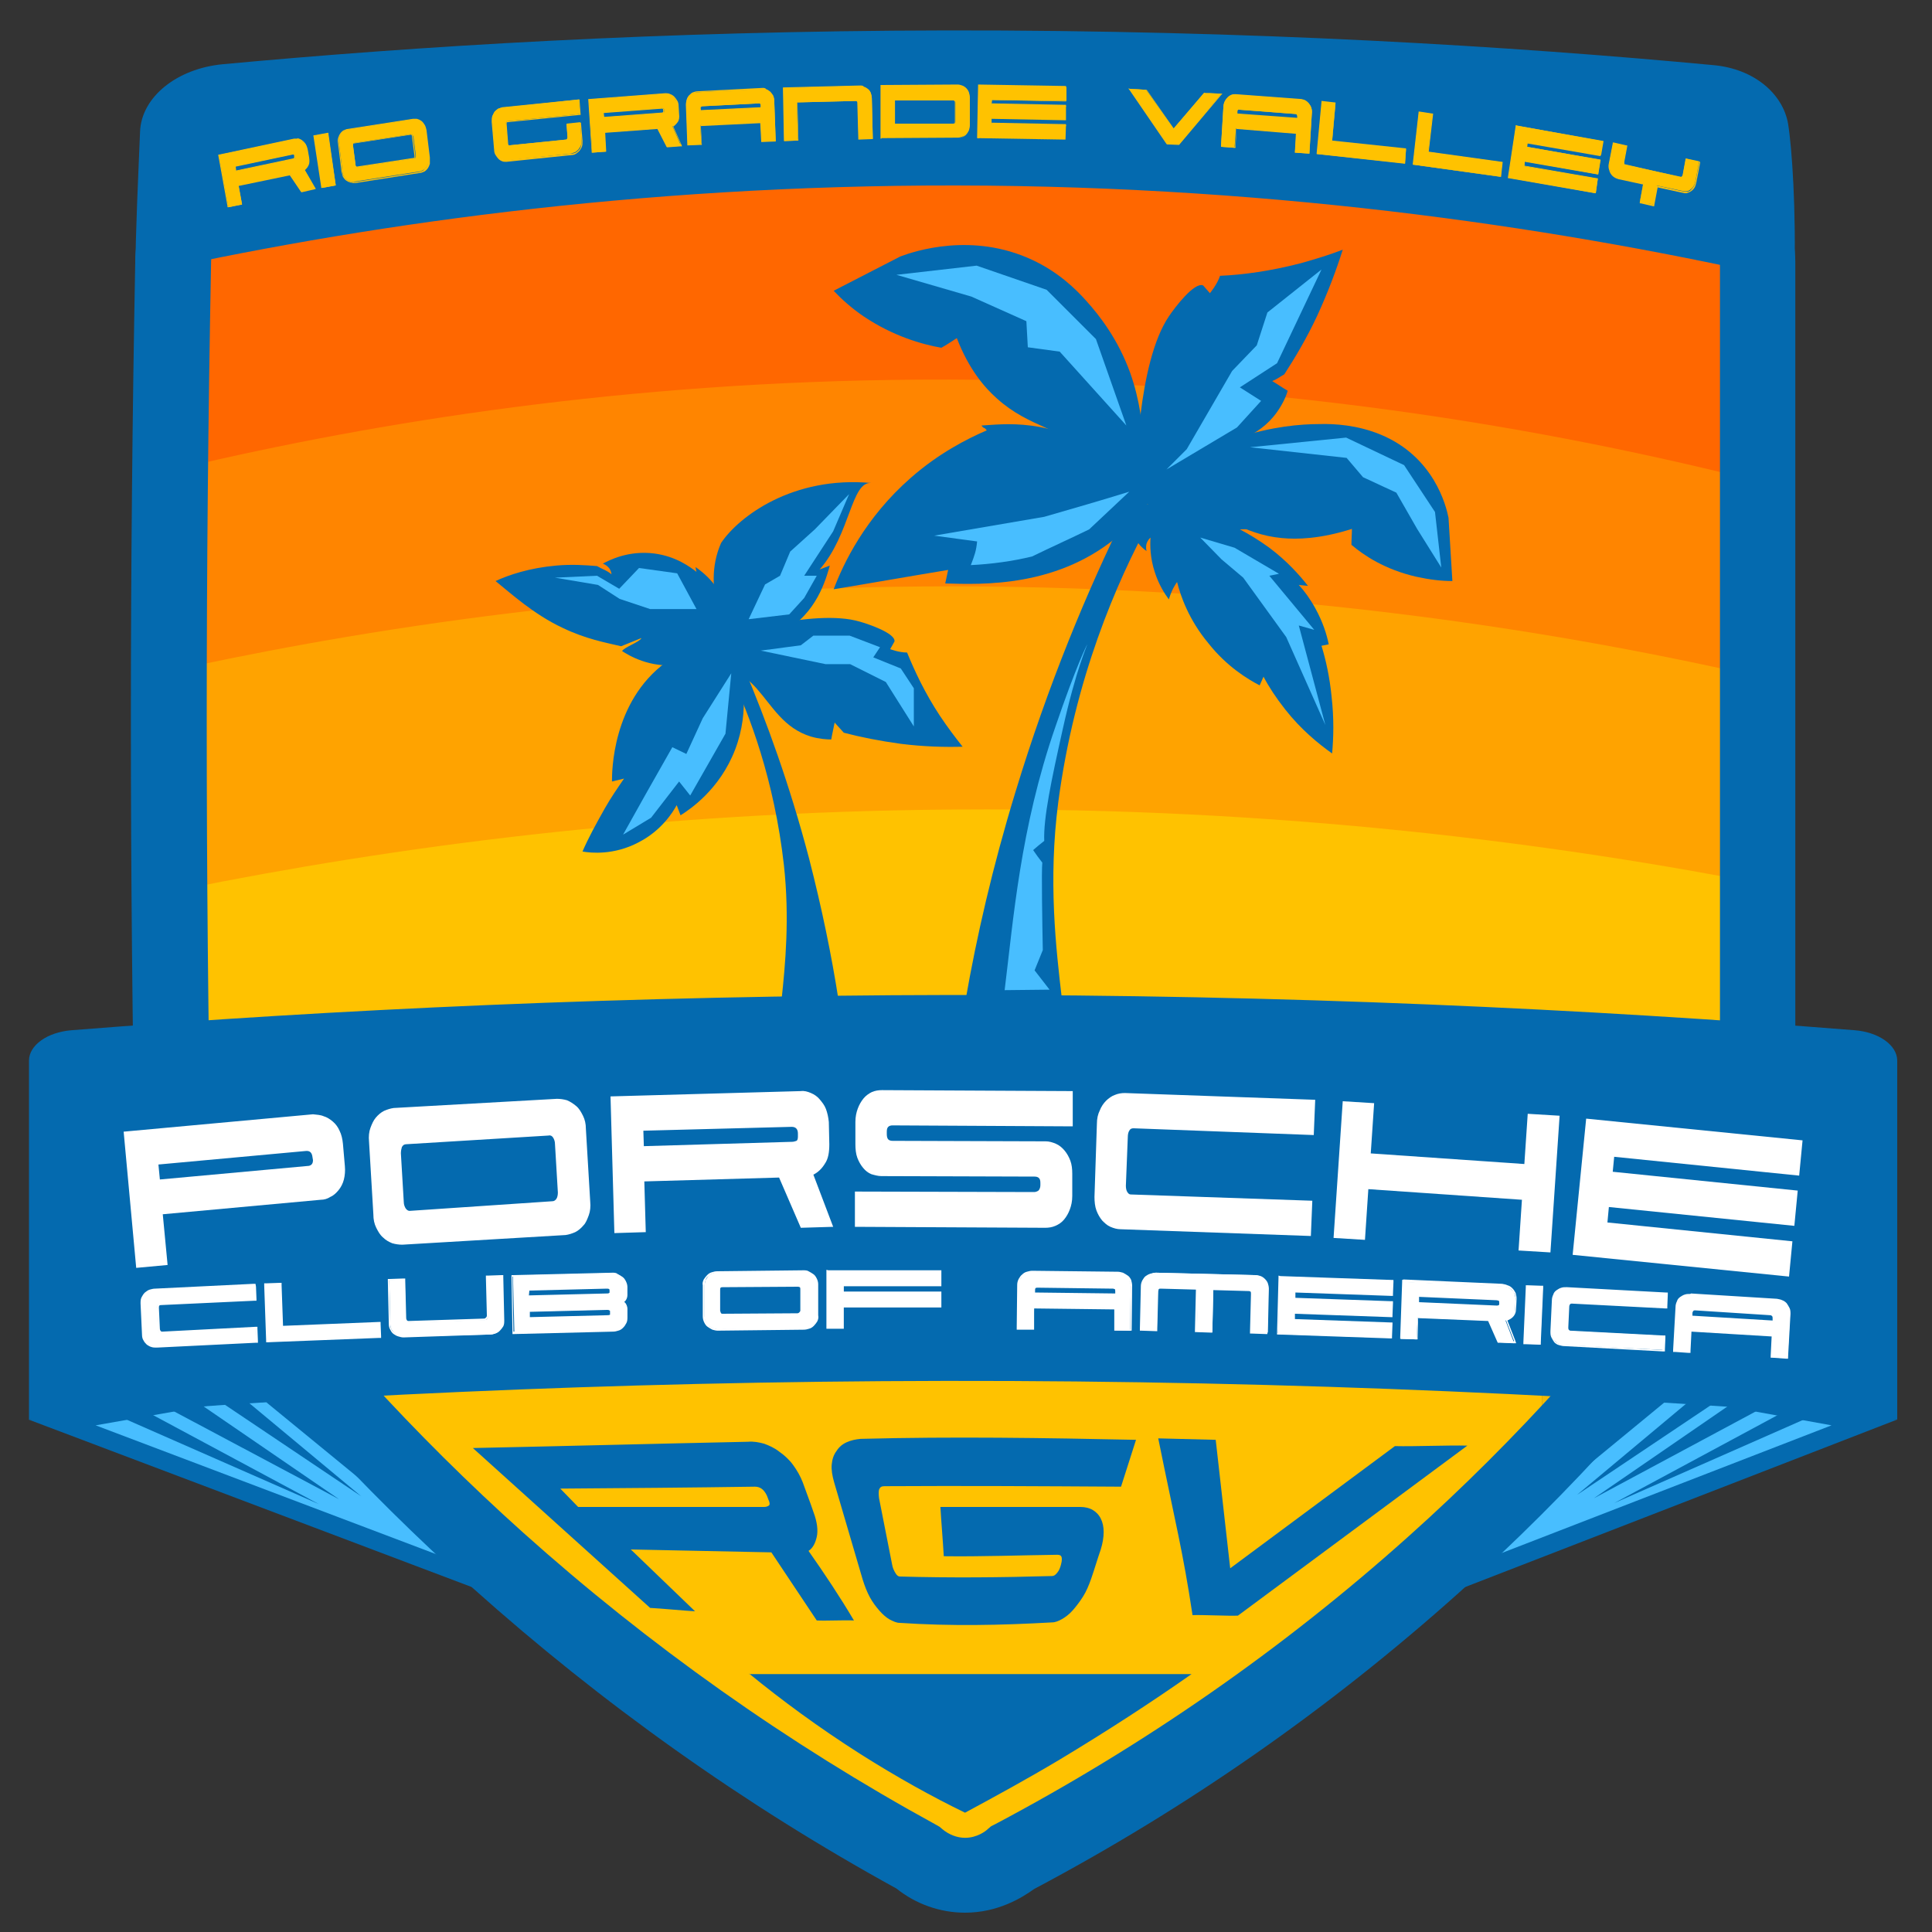
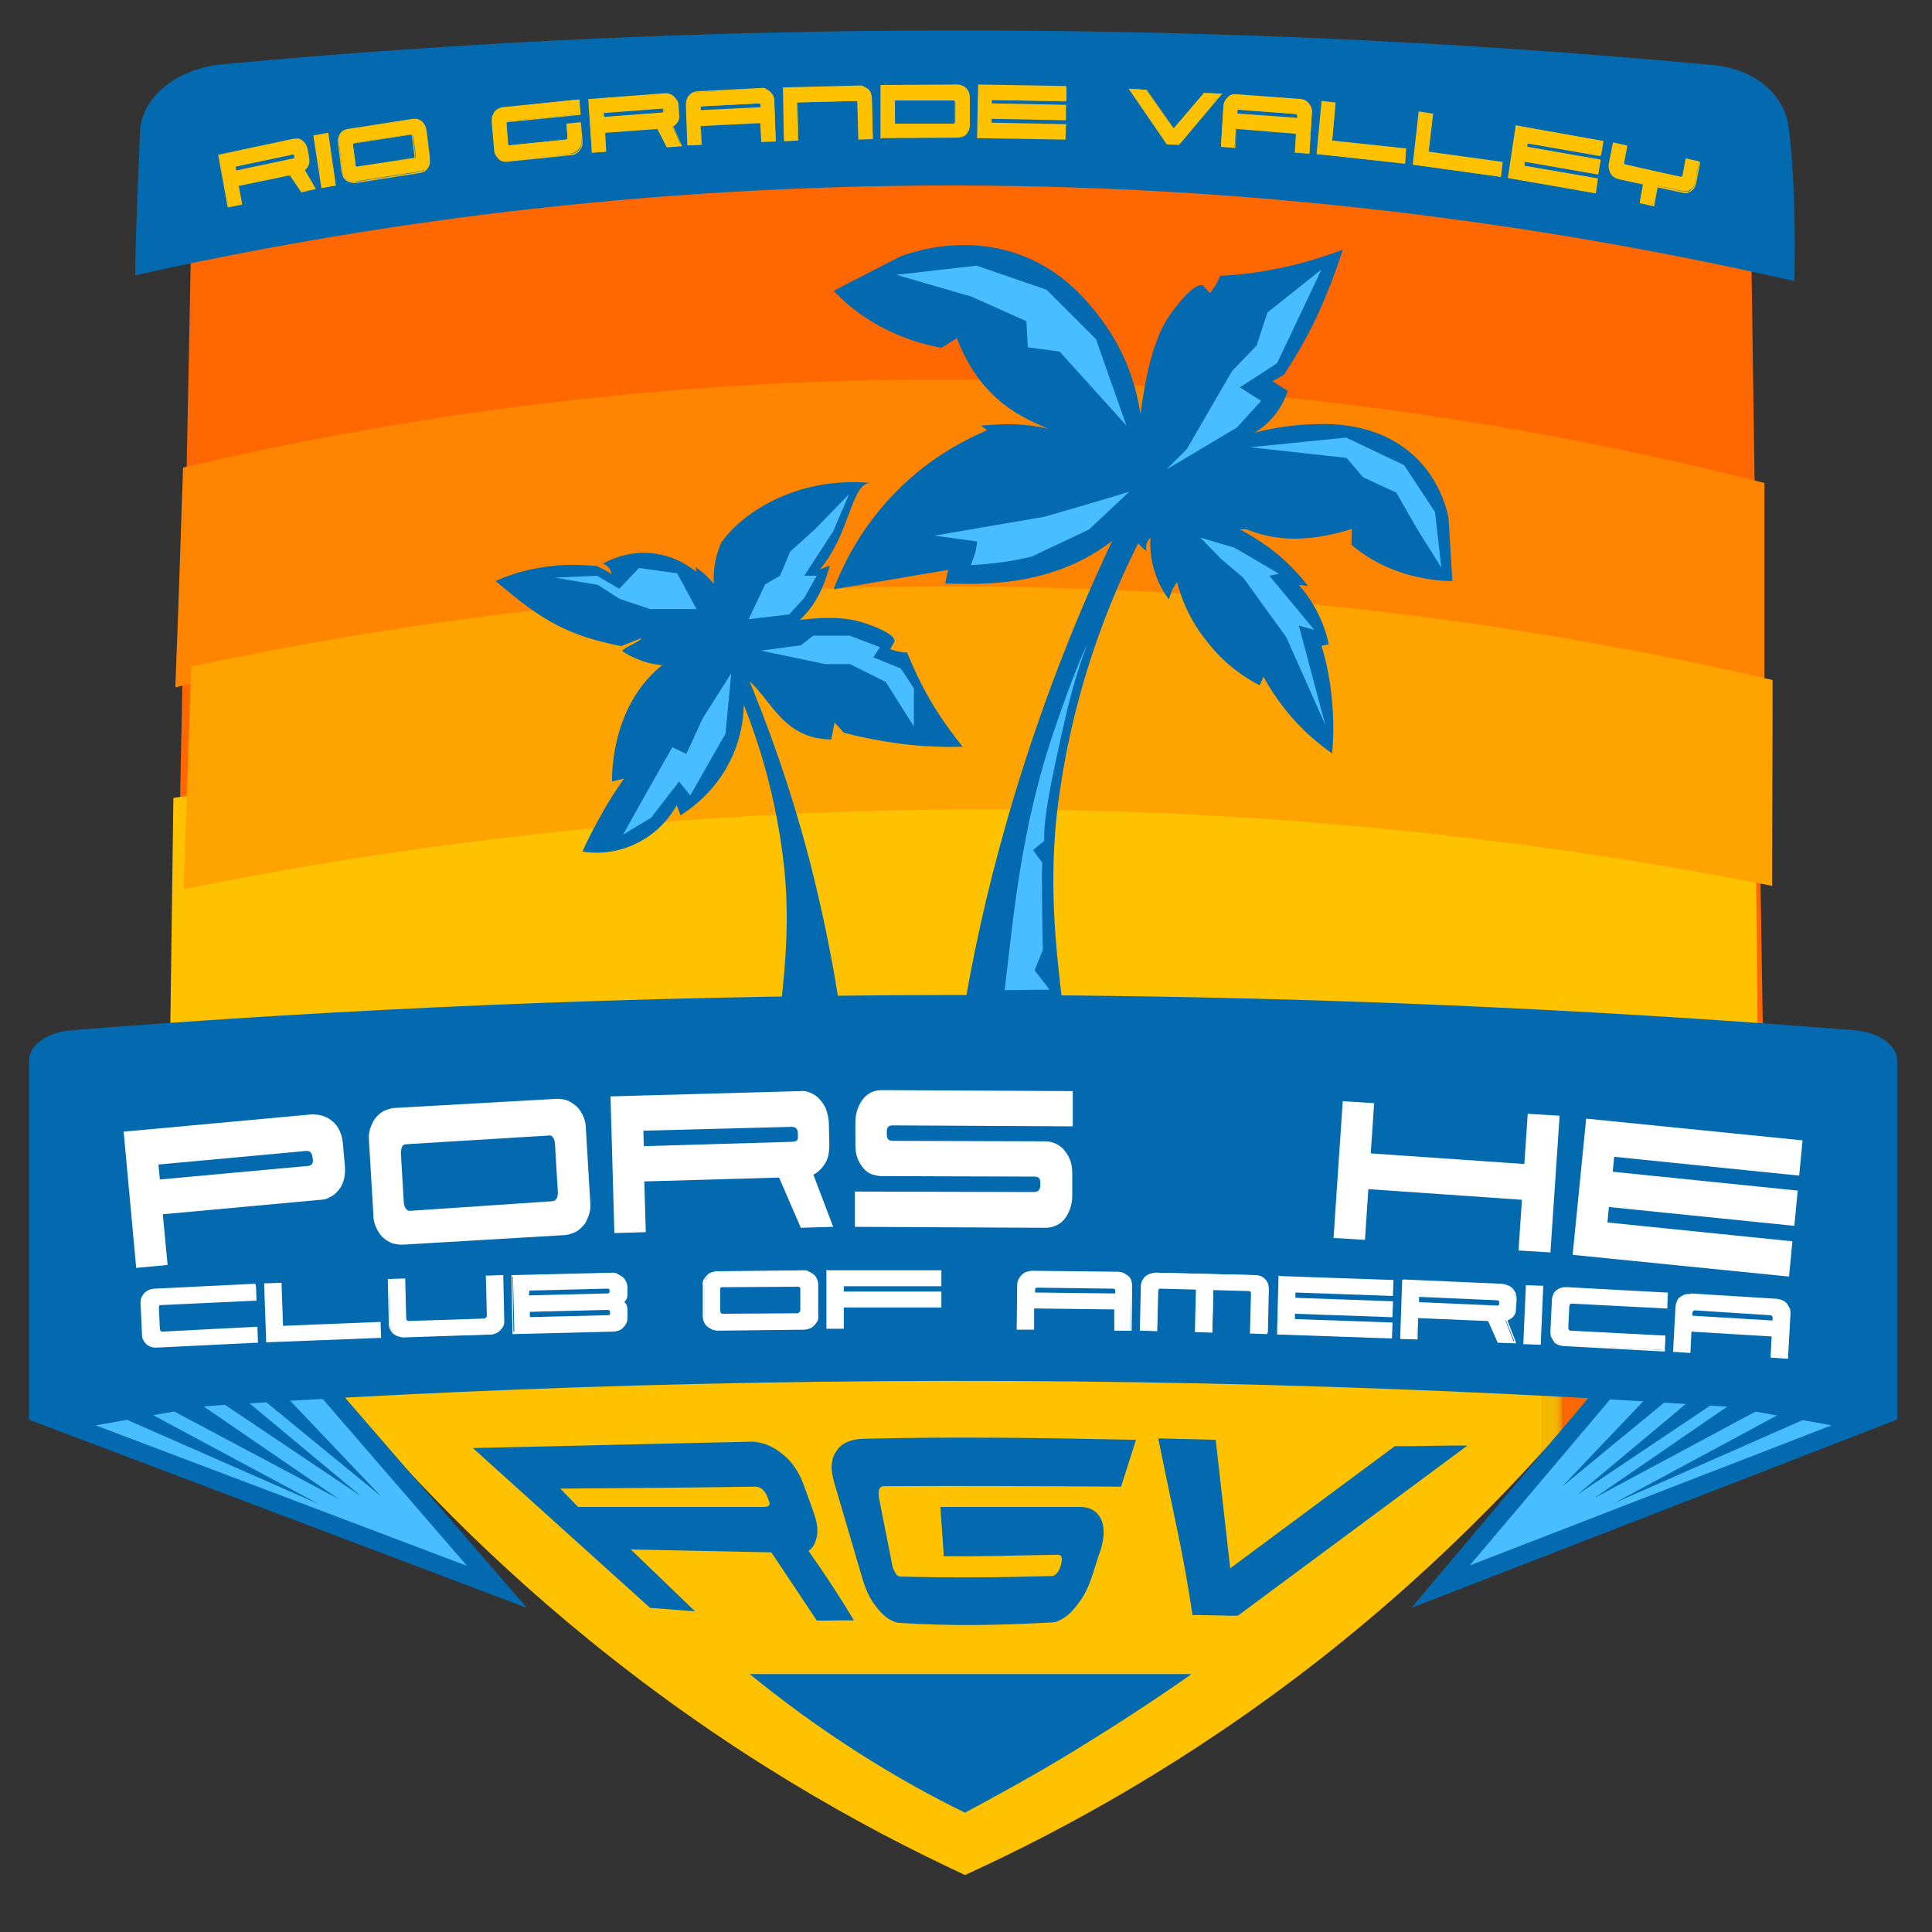
<svg xmlns="http://www.w3.org/2000/svg" xmlns:xlink="http://www.w3.org/1999/xlink" version="1.1" id="Layer_1" x="0px" y="0px" viewBox="0 0 400 400" style="enable-background:new 0 0 400 400;" xml:space="preserve">
  <rect x="0" y="0" width="400" height="400" fill="#333333" stroke="none" />
  <style type="text/css"> .st0{fill:none;} .st1{fill:#FF6700;} .st2{fill:#FFC200;} .st3{fill:#FF8500;} .st4{fill:#FFA300;} .st5{clip-path:url(#SVGID_00000180354868972126402810000012230178815915679136_);fill:#FFC200;} .st6{clip-path:url(#SVGID_00000180354868972126402810000012230178815915679136_);fill:#FFC100;} .st7{clip-path:url(#SVGID_00000180354868972126402810000012230178815915679136_);fill:#FFC000;} .st8{clip-path:url(#SVGID_00000180354868972126402810000012230178815915679136_);fill:#FFBF00;} .st9{clip-path:url(#SVGID_00000180354868972126402810000012230178815915679136_);fill:#FFBE00;} .st10{clip-path:url(#SVGID_00000180354868972126402810000012230178815915679136_);fill:#FFBD00;} .st11{clip-path:url(#SVGID_00000180354868972126402810000012230178815915679136_);fill:#FFBC00;} .st12{clip-path:url(#SVGID_00000180354868972126402810000012230178815915679136_);fill:#FFBB00;} .st13{clip-path:url(#SVGID_00000180354868972126402810000012230178815915679136_);fill:#FFBA00;} .st14{clip-path:url(#SVGID_00000180354868972126402810000012230178815915679136_);fill:#FFB900;} .st15{clip-path:url(#SVGID_00000180354868972126402810000012230178815915679136_);fill:#FFB800;} .st16{clip-path:url(#SVGID_00000180354868972126402810000012230178815915679136_);fill:#FFB700;} .st17{clip-path:url(#SVGID_00000180354868972126402810000012230178815915679136_);fill:#FFB600;} .st18{clip-path:url(#SVGID_00000180354868972126402810000012230178815915679136_);fill:#FFB500;} .st19{clip-path:url(#SVGID_00000180354868972126402810000012230178815915679136_);fill:#FFB400;} .st20{clip-path:url(#SVGID_00000180354868972126402810000012230178815915679136_);fill:#FFB300;} .st21{clip-path:url(#SVGID_00000180354868972126402810000012230178815915679136_);fill:#FFB200;} .st22{clip-path:url(#SVGID_00000180354868972126402810000012230178815915679136_);fill:#FFB100;} .st23{clip-path:url(#SVGID_00000180354868972126402810000012230178815915679136_);fill:#FFAF00;} .st24{clip-path:url(#SVGID_00000180354868972126402810000012230178815915679136_);fill:#FFAE00;} .st25{clip-path:url(#SVGID_00000180354868972126402810000012230178815915679136_);fill:#FFAC00;} .st26{clip-path:url(#SVGID_00000180354868972126402810000012230178815915679136_);fill:#FFAA00;} .st27{clip-path:url(#SVGID_00000180354868972126402810000012230178815915679136_);fill:#FFA900;} .st28{clip-path:url(#SVGID_00000180354868972126402810000012230178815915679136_);fill:#FFA700;} .st29{clip-path:url(#SVGID_00000180354868972126402810000012230178815915679136_);fill:#FFA500;} .st30{clip-path:url(#SVGID_00000180354868972126402810000012230178815915679136_);fill:#FFA300;} .st31{clip-path:url(#SVGID_00000180354868972126402810000012230178815915679136_);fill:#FFA000;} .st32{clip-path:url(#SVGID_00000180354868972126402810000012230178815915679136_);fill:#FF9E00;} .st33{clip-path:url(#SVGID_00000180354868972126402810000012230178815915679136_);fill:#FF9C00;} .st34{clip-path:url(#SVGID_00000180354868972126402810000012230178815915679136_);fill:#FF9900;} .st35{clip-path:url(#SVGID_00000180354868972126402810000012230178815915679136_);fill:#FF9600;} .st36{clip-path:url(#SVGID_00000180354868972126402810000012230178815915679136_);fill:#FF9300;} .st37{clip-path:url(#SVGID_00000180354868972126402810000012230178815915679136_);fill:#FF9000;} .st38{clip-path:url(#SVGID_00000180354868972126402810000012230178815915679136_);fill:#FF8D00;} .st39{clip-path:url(#SVGID_00000180354868972126402810000012230178815915679136_);fill:#FF8A00;} .st40{clip-path:url(#SVGID_00000180354868972126402810000012230178815915679136_);fill:#FF8600;} .st41{clip-path:url(#SVGID_00000180354868972126402810000012230178815915679136_);fill:#FF8200;} .st42{clip-path:url(#SVGID_00000180354868972126402810000012230178815915679136_);fill:#FF7F00;} .st43{clip-path:url(#SVGID_00000180354868972126402810000012230178815915679136_);fill:#FF7A00;} .st44{clip-path:url(#SVGID_00000180354868972126402810000012230178815915679136_);fill:#FF7600;} .st45{clip-path:url(#SVGID_00000180354868972126402810000012230178815915679136_);fill:#FF7200;} .st46{clip-path:url(#SVGID_00000180354868972126402810000012230178815915679136_);fill:#FF6D00;} .st47{clip-path:url(#SVGID_00000180354868972126402810000012230178815915679136_);fill:#FF6800;} .st48{fill:#046AAF;} .st49{fill:#48BEFF;} .st50{fill:#FFFFFF;} .st51{fill:#FCC10A;} </style>
  <g>
    <line class="st0" x1="142.4" y1="328.1" x2="264.3" y2="329" />
  </g>
  <g>
    <path class="st1" d="M39.5,53.4C81.3,43.2,137.9,33.7,205.1,34c63.4,0.4,117.1,9.5,157.5,19.4c0.8,55.9,1.6,111.7,2.5,167.6 l-329,4.8L39.5,53.4z" />
  </g>
  <g>
    <path class="st2" d="M35.9,165.2c48.5-7,101.8-11.7,159.2-12.3c60.9-0.6,117.2,3.4,168.3,10.2c0.2,20.5,0.4,41.1,0.6,61.6 c-50.5-5.7-106.1-8.9-166-7.5c-58.8,1.4-113.4,6.9-163,14.7C35.3,209.7,35.6,187.5,35.9,165.2z" />
  </g>
  <g>
    <path class="st3" d="M37.9,96.8c39.9-9.4,91.6-17.8,152.2-18.2c71.4-0.5,131.3,10.2,175.2,21.4c0,14,0,28,0,42.1 c-41.9-9.5-96.2-17.9-159.6-18.3c-67.9-0.4-125.6,8.6-169.4,18.5C36.9,127.1,37.4,111.9,37.9,96.8z" />
  </g>
  <g>
    <path class="st4" d="M39.6,138c40.8-8.7,94.3-16.6,157.2-16.6c69.1,0,127.3,9.4,170.2,19.4c0,14.2-0.1,28.4-0.1,42.6 c-44.3-8.7-101.6-16.3-168.8-15.8C134.9,168,80.5,175.5,38,184.1C38.5,168.7,39.1,153.4,39.6,138z" />
  </g>
  <g>
    <g>
      <defs>
        <path id="SVGID_1_" d="M66.1,283.2h268c-14.1,17.7-34,39.3-60.9,60.4c-27,21.1-52.8,35.2-73.4,44.6 c-21.8-10.1-49.2-25.4-77.5-48.4C98.1,320.2,79.7,300.2,66.1,283.2z" />
      </defs>
      <clipPath id="SVGID_00000094602723604515401880000017513587753923828399_">
        <use xlink:href="#SVGID_1_" style="overflow:visible;" />
      </clipPath>
      <rect x="66.1" y="283.2" style="clip-path:url(#SVGID_00000094602723604515401880000017513587753923828399_);fill:#FFC200;" width="253.2" height="105" />
      <rect x="319.3" y="283.2" style="clip-path:url(#SVGID_00000094602723604515401880000017513587753923828399_);fill:#FFC200;" width="0.1" height="105" />
      <rect x="319.3" y="283.2" style="clip-path:url(#SVGID_00000094602723604515401880000017513587753923828399_);fill:#FFC200;" width="0.1" height="105" />
      <rect x="319.4" y="283.2" style="clip-path:url(#SVGID_00000094602723604515401880000017513587753923828399_);fill:#FFC200;" width="0.1" height="105" />
      <rect x="319.4" y="283.2" style="clip-path:url(#SVGID_00000094602723604515401880000017513587753923828399_);fill:#FFC200;" width="0.1" height="105" />
      <rect x="319.5" y="283.2" style="clip-path:url(#SVGID_00000094602723604515401880000017513587753923828399_);fill:#FFC200;" width="0.1" height="105" />
      <rect x="319.5" y="283.2" style="clip-path:url(#SVGID_00000094602723604515401880000017513587753923828399_);fill:#FFC200;" width="0.1" height="105" />
      <rect x="319.6" y="283.2" style="clip-path:url(#SVGID_00000094602723604515401880000017513587753923828399_);fill:#FFC200;" width="0.1" height="105" />
      <rect x="319.6" y="283.2" style="clip-path:url(#SVGID_00000094602723604515401880000017513587753923828399_);fill:#FFC200;" width="0.1" height="105" />
      <rect x="319.7" y="283.2" style="clip-path:url(#SVGID_00000094602723604515401880000017513587753923828399_);fill:#FFC200;" width="0.1" height="105" />
      <rect x="319.7" y="283.2" style="clip-path:url(#SVGID_00000094602723604515401880000017513587753923828399_);fill:#FFC200;" width="0.1" height="105" />
      <rect x="319.8" y="283.2" style="clip-path:url(#SVGID_00000094602723604515401880000017513587753923828399_);fill:#FFC200;" width="0.1" height="105" />
      <rect x="319.8" y="283.2" style="clip-path:url(#SVGID_00000094602723604515401880000017513587753923828399_);fill:#FFC200;" width="0.1" height="105" />
      <rect x="319.9" y="283.2" style="clip-path:url(#SVGID_00000094602723604515401880000017513587753923828399_);fill:#FFC200;" width="0.1" height="105" />
      <rect x="319.9" y="283.2" style="clip-path:url(#SVGID_00000094602723604515401880000017513587753923828399_);fill:#FFC200;" width="0.1" height="105" />
      <rect x="320" y="283.2" style="clip-path:url(#SVGID_00000094602723604515401880000017513587753923828399_);fill:#FFC200;" width="0.1" height="105" />
      <rect x="320" y="283.2" style="clip-path:url(#SVGID_00000094602723604515401880000017513587753923828399_);fill:#FFC200;" width="0.1" height="105" />
      <rect x="320.1" y="283.2" style="clip-path:url(#SVGID_00000094602723604515401880000017513587753923828399_);fill:#FFC200;" width="0.1" height="105" />
      <rect x="320.1" y="283.2" style="clip-path:url(#SVGID_00000094602723604515401880000017513587753923828399_);fill:#FFC200;" width="0.1" height="105" />
      <rect x="320.2" y="283.2" style="clip-path:url(#SVGID_00000094602723604515401880000017513587753923828399_);fill:#FFC200;" width="0.1" height="105" />
      <rect x="320.2" y="283.2" style="clip-path:url(#SVGID_00000094602723604515401880000017513587753923828399_);fill:#FFC200;" width="0.1" height="105" />
      <rect x="320.3" y="283.2" style="clip-path:url(#SVGID_00000094602723604515401880000017513587753923828399_);fill:#FFC200;" width="0.1" height="105" />
      <rect x="320.3" y="283.2" style="clip-path:url(#SVGID_00000094602723604515401880000017513587753923828399_);fill:#FFC200;" width="0.1" height="105" />
      <rect x="320.4" y="283.2" style="clip-path:url(#SVGID_00000094602723604515401880000017513587753923828399_);fill:#FFC200;" width="0.1" height="105" />
      <rect x="320.4" y="283.2" style="clip-path:url(#SVGID_00000094602723604515401880000017513587753923828399_);fill:#FFC200;" width="0.1" height="105" />
      <rect x="320.5" y="283.2" style="clip-path:url(#SVGID_00000094602723604515401880000017513587753923828399_);fill:#FFC200;" width="0.1" height="105" />
      <rect x="320.5" y="283.2" style="clip-path:url(#SVGID_00000094602723604515401880000017513587753923828399_);fill:#FFC200;" width="0.1" height="105" />
      <rect x="320.6" y="283.2" style="clip-path:url(#SVGID_00000094602723604515401880000017513587753923828399_);fill:#FFC200;" width="0.1" height="105" />
      <rect x="320.6" y="283.2" style="clip-path:url(#SVGID_00000094602723604515401880000017513587753923828399_);fill:#FFC200;" width="0.1" height="105" />
      <rect x="320.7" y="283.2" style="clip-path:url(#SVGID_00000094602723604515401880000017513587753923828399_);fill:#FFC200;" width="0.1" height="105" />
      <rect x="320.7" y="283.2" style="clip-path:url(#SVGID_00000094602723604515401880000017513587753923828399_);fill:#FFC200;" width="0.1" height="105" />
      <rect x="320.8" y="283.2" style="clip-path:url(#SVGID_00000094602723604515401880000017513587753923828399_);fill:#FFC200;" width="0.1" height="105" />
      <rect x="320.8" y="283.2" style="clip-path:url(#SVGID_00000094602723604515401880000017513587753923828399_);fill:#FFC200;" width="0.1" height="105" />
      <rect x="320.9" y="283.2" style="clip-path:url(#SVGID_00000094602723604515401880000017513587753923828399_);fill:#FFC100;" width="0.1" height="105" />
      <rect x="320.9" y="283.2" style="clip-path:url(#SVGID_00000094602723604515401880000017513587753923828399_);fill:#FFC100;" width="0.1" height="105" />
      <rect x="321" y="283.2" style="clip-path:url(#SVGID_00000094602723604515401880000017513587753923828399_);fill:#FFC100;" width="0.1" height="105" />
      <rect x="321" y="283.2" style="clip-path:url(#SVGID_00000094602723604515401880000017513587753923828399_);fill:#FFC100;" width="0.1" height="105" />
      <rect x="321.1" y="283.2" style="clip-path:url(#SVGID_00000094602723604515401880000017513587753923828399_);fill:#FFC100;" width="0.1" height="105" />
      <rect x="321.1" y="283.2" style="clip-path:url(#SVGID_00000094602723604515401880000017513587753923828399_);fill:#FFC100;" width="0.1" height="105" />
      <rect x="321.2" y="283.2" style="clip-path:url(#SVGID_00000094602723604515401880000017513587753923828399_);fill:#FFC100;" width="0.1" height="105" />
      <rect x="321.2" y="283.2" style="clip-path:url(#SVGID_00000094602723604515401880000017513587753923828399_);fill:#FFC100;" width="0.1" height="105" />
      <rect x="321.3" y="283.2" style="clip-path:url(#SVGID_00000094602723604515401880000017513587753923828399_);fill:#FFC000;" width="0.1" height="105" />
      <rect x="321.3" y="283.2" style="clip-path:url(#SVGID_00000094602723604515401880000017513587753923828399_);fill:#FFC000;" width="0.1" height="105" />
      <rect x="321.4" y="283.2" style="clip-path:url(#SVGID_00000094602723604515401880000017513587753923828399_);fill:#FFC000;" width="0.1" height="105" />
      <rect x="321.4" y="283.2" style="clip-path:url(#SVGID_00000094602723604515401880000017513587753923828399_);fill:#FFC000;" width="0.1" height="105" />
      <rect x="321.5" y="283.2" style="clip-path:url(#SVGID_00000094602723604515401880000017513587753923828399_);fill:#FFBF00;" width="0.1" height="105" />
      <rect x="321.5" y="283.2" style="clip-path:url(#SVGID_00000094602723604515401880000017513587753923828399_);fill:#FFBF00;" width="0.1" height="105" />
      <rect x="321.6" y="283.2" style="clip-path:url(#SVGID_00000094602723604515401880000017513587753923828399_);fill:#FFBF00;" width="0.1" height="105" />
      <rect x="321.6" y="283.2" style="clip-path:url(#SVGID_00000094602723604515401880000017513587753923828399_);fill:#FFBE00;" width="0.1" height="105" />
      <rect x="321.7" y="283.2" style="clip-path:url(#SVGID_00000094602723604515401880000017513587753923828399_);fill:#FFBE00;" width="0.1" height="105" />
      <rect x="321.7" y="283.2" style="clip-path:url(#SVGID_00000094602723604515401880000017513587753923828399_);fill:#FFBD00;" width="0.1" height="105" />
      <rect x="321.8" y="283.2" style="clip-path:url(#SVGID_00000094602723604515401880000017513587753923828399_);fill:#FFBD00;" width="0.1" height="105" />
      <rect x="321.8" y="283.2" style="clip-path:url(#SVGID_00000094602723604515401880000017513587753923828399_);fill:#FFBC00;" width="0.1" height="105" />
      <rect x="321.9" y="283.2" style="clip-path:url(#SVGID_00000094602723604515401880000017513587753923828399_);fill:#FFBC00;" width="0.1" height="105" />
      <rect x="321.9" y="283.2" style="clip-path:url(#SVGID_00000094602723604515401880000017513587753923828399_);fill:#FFBB00;" width="0.1" height="105" />
      <rect x="322" y="283.2" style="clip-path:url(#SVGID_00000094602723604515401880000017513587753923828399_);fill:#FFBB00;" width="0.1" height="105" />
      <rect x="322" y="283.2" style="clip-path:url(#SVGID_00000094602723604515401880000017513587753923828399_);fill:#FFBA00;" width="0.1" height="105" />
      <rect x="322.1" y="283.2" style="clip-path:url(#SVGID_00000094602723604515401880000017513587753923828399_);fill:#FFB900;" width="0.1" height="105" />
      <rect x="322.1" y="283.2" style="clip-path:url(#SVGID_00000094602723604515401880000017513587753923828399_);fill:#FFB800;" width="0.1" height="105" />
      <rect x="322.2" y="283.2" style="clip-path:url(#SVGID_00000094602723604515401880000017513587753923828399_);fill:#FFB700;" width="0.1" height="105" />
      <rect x="322.2" y="283.2" style="clip-path:url(#SVGID_00000094602723604515401880000017513587753923828399_);fill:#FFB600;" width="0.1" height="105" />
      <rect x="322.3" y="283.2" style="clip-path:url(#SVGID_00000094602723604515401880000017513587753923828399_);fill:#FFB500;" width="0.1" height="105" />
      <rect x="322.3" y="283.2" style="clip-path:url(#SVGID_00000094602723604515401880000017513587753923828399_);fill:#FFB400;" width="0.1" height="105" />
      <rect x="322.4" y="283.2" style="clip-path:url(#SVGID_00000094602723604515401880000017513587753923828399_);fill:#FFB300;" width="0.1" height="105" />
      <rect x="322.4" y="283.2" style="clip-path:url(#SVGID_00000094602723604515401880000017513587753923828399_);fill:#FFB200;" width="0.1" height="105" />
      <rect x="322.5" y="283.2" style="clip-path:url(#SVGID_00000094602723604515401880000017513587753923828399_);fill:#FFB100;" width="0.1" height="105" />
      <rect x="322.5" y="283.2" style="clip-path:url(#SVGID_00000094602723604515401880000017513587753923828399_);fill:#FFAF00;" width="0.1" height="105" />
      <rect x="322.6" y="283.2" style="clip-path:url(#SVGID_00000094602723604515401880000017513587753923828399_);fill:#FFAE00;" width="0.1" height="105" />
      <rect x="322.6" y="283.2" style="clip-path:url(#SVGID_00000094602723604515401880000017513587753923828399_);fill:#FFAC00;" width="0.1" height="105" />
      <rect x="322.7" y="283.2" style="clip-path:url(#SVGID_00000094602723604515401880000017513587753923828399_);fill:#FFAA00;" width="0.1" height="105" />
      <rect x="322.7" y="283.2" style="clip-path:url(#SVGID_00000094602723604515401880000017513587753923828399_);fill:#FFA900;" width="0.1" height="105" />
      <rect x="322.8" y="283.2" style="clip-path:url(#SVGID_00000094602723604515401880000017513587753923828399_);fill:#FFA700;" width="0.1" height="105" />
      <rect x="322.8" y="283.2" style="clip-path:url(#SVGID_00000094602723604515401880000017513587753923828399_);fill:#FFA500;" width="0.1" height="105" />
      <rect x="322.9" y="283.2" style="clip-path:url(#SVGID_00000094602723604515401880000017513587753923828399_);fill:#FFA300;" width="0.1" height="105" />
      <rect x="322.9" y="283.2" style="clip-path:url(#SVGID_00000094602723604515401880000017513587753923828399_);fill:#FFA000;" width="0.1" height="105" />
      <rect x="323" y="283.2" style="clip-path:url(#SVGID_00000094602723604515401880000017513587753923828399_);fill:#FF9E00;" width="0.1" height="105" />
      <rect x="323" y="283.2" style="clip-path:url(#SVGID_00000094602723604515401880000017513587753923828399_);fill:#FF9C00;" width="0.1" height="105" />
      <rect x="323.1" y="283.2" style="clip-path:url(#SVGID_00000094602723604515401880000017513587753923828399_);fill:#FF9900;" width="0.1" height="105" />
      <rect x="323.1" y="283.2" style="clip-path:url(#SVGID_00000094602723604515401880000017513587753923828399_);fill:#FF9600;" width="0.1" height="105" />
      <rect x="323.2" y="283.2" style="clip-path:url(#SVGID_00000094602723604515401880000017513587753923828399_);fill:#FF9300;" width="0.1" height="105" />
      <rect x="323.2" y="283.2" style="clip-path:url(#SVGID_00000094602723604515401880000017513587753923828399_);fill:#FF9000;" width="0.1" height="105" />
      <rect x="323.3" y="283.2" style="clip-path:url(#SVGID_00000094602723604515401880000017513587753923828399_);fill:#FF8D00;" width="0.1" height="105" />
      <rect x="323.3" y="283.2" style="clip-path:url(#SVGID_00000094602723604515401880000017513587753923828399_);fill:#FF8A00;" width="0.1" height="105" />
      <rect x="323.4" y="283.2" style="clip-path:url(#SVGID_00000094602723604515401880000017513587753923828399_);fill:#FF8600;" width="0.1" height="105" />
      <rect x="323.5" y="283.2" style="clip-path:url(#SVGID_00000094602723604515401880000017513587753923828399_);fill:#FF8200;" width="0.1" height="105" />
      <rect x="323.5" y="283.2" style="clip-path:url(#SVGID_00000094602723604515401880000017513587753923828399_);fill:#FF7F00;" width="0.1" height="105" />
      <rect x="323.6" y="283.2" style="clip-path:url(#SVGID_00000094602723604515401880000017513587753923828399_);fill:#FF7A00;" width="0.1" height="105" />
      <rect x="323.6" y="283.2" style="clip-path:url(#SVGID_00000094602723604515401880000017513587753923828399_);fill:#FF7600;" width="0.1" height="105" />
      <rect x="323.7" y="283.2" style="clip-path:url(#SVGID_00000094602723604515401880000017513587753923828399_);fill:#FF7200;" width="0.1" height="105" />
-       <rect x="323.7" y="283.2" style="clip-path:url(#SVGID_00000094602723604515401880000017513587753923828399_);fill:#FF6D00;" width="0.1" height="105" />
      <rect x="323.8" y="283.2" style="clip-path:url(#SVGID_00000094602723604515401880000017513587753923828399_);fill:#FF6800;" width="0.1" height="105" />
      <rect x="323.8" y="283.2" style="clip-path:url(#SVGID_00000094602723604515401880000017513587753923828399_);fill:#FF6800;" width="10.3" height="105" />
    </g>
  </g>
  <g>
    <path class="st48" d="M155.1,346.5c6.6,5.4,14.3,11.1,23.1,16.7c7.6,4.8,14.8,8.8,21.6,12.1c6.3-3.4,12.9-7,19.6-11 c9.8-5.9,18.9-11.8,27.3-17.7h-47.3H155.1z" />
  </g>
  <g>
    <g>
      <polygon class="st49" points="12.9,294.5 65.4,285.2 102.9,328.6 " />
    </g>
    <g>
      <path class="st48" d="M64.7,287.2l32,37l-76.9-29.1L64.7,287.2 M66.1,283.2L5.9,293.9l103.2,39L66.1,283.2L66.1,283.2z" />
    </g>
  </g>
  <g>
    <g>
      <polygon class="st49" points="334.8,285.2 386,294.5 298.2,328.5 " />
    </g>
    <g>
      <g>
        <path class="st48" d="M335.5,287.2l43.7,7.9l-74.9,29L335.5,287.2 M334.1,283.2l-41.9,49.7l100.6-39L334.1,283.2L334.1,283.2z" />
      </g>
    </g>
  </g>
  <g>
-     <path class="st48" d="M199.8,396c-5.2,0-10.2-1.8-14.2-5c-31.5-17.3-61-38.3-87.7-62.2c-23-20.6-44.1-43.6-62.7-68.3 c-2.1-2-3.9-4.5-5.1-7.1c-1.4-3-2-6.1-2.1-9.4c-0.6-31.5-0.9-63.4-0.9-94.9c0-31.5,0.3-63.4,0.9-94.9c0-11,7.9-20.4,18.8-22.4 c48.7-8.8,98.6-13.3,148.1-13.6c52.8-0.3,106,4.3,158,13.6c10.9,2,18.8,11.4,18.8,22.5v189.5c0,6.3-2.6,12.3-7.1,16.6 c-18.3,25.2-39.4,48.6-62.6,69.4c-26.7,23.9-56.2,44.5-87.9,61.3C211.6,392.9,206.6,396,199.8,396z M199.8,33.8c-1.6,0-3.2,0-4.8,0 c-48.6,0.3-97.5,4.8-145.4,13.4c-3.4,0.6-5.9,3.6-5.9,7.1l0,0.2c-0.6,31.4-0.9,63.2-0.9,94.6c0,31.4,0.3,63.2,0.9,94.6l0,0.2 c0,1,0.2,2.1,0.7,3c0.5,1.2,1.3,2,1.8,2.5l0.6,0.5l0.5,0.7c18.1,24.1,38.6,46.6,61,66.7c26,23.3,54.8,43.7,85.5,60.5l0.7,0.4 l0.6,0.5c1.3,1.1,3,1.8,4.7,1.8c2.5,0,4.3-1.4,4.7-1.8l0.7-0.6l0.8-0.4c30.8-16.3,59.6-36.3,85.5-59.5c22.6-20.2,43.1-43,60.9-67.6 l0.5-0.7l0.7-0.6c1.6-1.4,2.5-3.4,2.5-5.5V54.3c0-3.5-2.5-6.5-6-7.1C300.6,38.3,250,33.8,199.8,33.8z" />
-   </g>
+     </g>
  <g>
    <path class="st48" d="M392.8,293.9c-57.8-4.8-124-8.1-197.1-8c-70.1,0.1-133.8,3.3-189.7,8v-74.3c0-3.2,3.8-5.9,8.8-6.3 c54.1-4.3,115.3-7.2,182.4-7.3c68.9-0.1,131.6,2.9,186.8,7.3c5,0.4,8.8,3.1,8.8,6.3V293.9z" />
  </g>
  <g>
    <path class="st50" d="M67,231.1c0.7,0.2,1.3,0.6,1.9,1.1c0.6,0.5,1.1,1.2,1.4,1.9c0.4,0.8,0.6,1.7,0.7,2.7l0.4,4.6 c0.1,1,0,2-0.2,2.8c-0.2,0.8-0.6,1.6-1.1,2.2c-0.5,0.6-1,1.1-1.7,1.4c-0.6,0.4-1.3,0.6-2,0.6l-32.7,3l1,10.5l-6.5,0.6l-2.6-28.2 l39.2-3.6C65.6,230.8,66.3,230.8,67,231.1z M32.8,241.1l0.3,3.1l30.6-2.8c0.3,0,0.6-0.1,0.8-0.3c0.2-0.2,0.3-0.5,0.3-0.9l-0.1-0.6 c-0.1-0.9-0.5-1.4-1.4-1.3L32.8,241.1z" />
    <path class="st50" d="M115.3,227.5c0.7,0,1.4,0.1,2.1,0.3c0.7,0.3,1.3,0.7,1.9,1.2c0.6,0.5,1,1.2,1.4,2c0.4,0.8,0.6,1.7,0.6,2.7 l0.9,15.1c0.1,1,0,2-0.3,2.8c-0.3,0.8-0.6,1.6-1.1,2.1c-0.5,0.6-1.1,1.1-1.7,1.4c-0.7,0.3-1.3,0.5-2,0.6l-33.8,2 c-0.7,0-1.4-0.1-2.1-0.3c-0.7-0.3-1.3-0.6-1.9-1.2c-0.6-0.5-1-1.2-1.4-2c-0.4-0.8-0.6-1.7-0.6-2.8l-0.9-15.1c-0.1-1,0-2,0.3-2.8 c0.3-0.8,0.6-1.5,1.1-2.1c0.5-0.6,1.1-1.1,1.7-1.4c0.7-0.3,1.3-0.5,2-0.6L115.3,227.5z M114.4,248.7c0.3,0,0.6-0.2,0.8-0.5 c0.2-0.3,0.3-0.8,0.3-1.3l-0.6-10.1c0-0.5-0.2-1-0.4-1.3c-0.2-0.3-0.5-0.5-0.9-0.4l-29.5,1.8c-0.4,0-0.7,0.2-0.9,0.6 c-0.1,0.3-0.2,0.8-0.2,1.3l0.6,10.1c0,0.5,0.2,1,0.4,1.3c0.2,0.3,0.5,0.5,0.8,0.5L114.4,248.7z" />
    <path class="st50" d="M167.9,226.3c0.7,0.3,1.3,0.7,1.8,1.3c0.5,0.6,1,1.2,1.3,2c0.3,0.8,0.5,1.7,0.6,2.7l0.1,4.6 c0,1.6-0.2,3-0.9,4c-0.6,1-1.4,1.8-2.4,2.3l4.1,10.8l-6.7,0.2l-4.5-10.4l-27.9,0.8l0.3,10.5l-6.5,0.2l-0.8-28.3l39.4-1.1 C166.5,225.8,167.2,226,167.9,226.3z M133.2,234.1l0.1,3.2l30.7-0.9c0.3,0,0.6-0.1,0.9-0.2c0.2-0.1,0.3-0.4,0.3-0.9l0-0.6 c0-1-0.5-1.4-1.3-1.4L133.2,234.1z" />
    <path class="st50" d="M214.1,246.8c0.3,0,0.6-0.1,0.9-0.3c0.2-0.2,0.4-0.6,0.4-1.1l0-0.5c0-0.5-0.1-0.8-0.3-1 c-0.2-0.2-0.5-0.3-0.9-0.3l-31.7-0.1c-0.7,0-1.4-0.2-2.1-0.4c-0.7-0.3-1.2-0.7-1.7-1.3c-0.5-0.6-0.9-1.3-1.2-2.1 c-0.3-0.8-0.4-1.8-0.4-2.8l0-4.6c0-1.1,0.2-2,0.5-2.8c0.3-0.8,0.7-1.5,1.2-2.1c0.5-0.6,1.1-1,1.7-1.3c0.7-0.3,1.4-0.4,2.1-0.4 l39.5,0.2l0,7.3l-37.3-0.2c-0.4,0-0.7,0.1-0.9,0.3c-0.2,0.2-0.3,0.5-0.3,1l0,0.5c0,0.5,0.1,0.9,0.3,1.1c0.2,0.2,0.5,0.3,0.9,0.3 l31.7,0.1c0.7,0,1.4,0.2,2.1,0.5c0.7,0.3,1.3,0.8,1.8,1.4c0.5,0.6,0.9,1.3,1.2,2.1c0.3,0.8,0.4,1.7,0.4,2.7l0,4.6 c0,1.1-0.2,2-0.5,2.8c-0.3,0.8-0.7,1.5-1.2,2.1c-0.5,0.6-1.1,1-1.8,1.3c-0.7,0.3-1.4,0.4-2.1,0.4l-39.4-0.2l0-7.3L214.1,246.8z" />
-     <path class="st50" d="M271.7,248.6l-0.3,7.3l-39.4-1.4c-0.7,0-1.4-0.2-2.1-0.5c-0.7-0.3-1.2-0.8-1.7-1.3c-0.5-0.6-0.9-1.3-1.2-2.1 c-0.3-0.8-0.4-1.8-0.4-2.8l0.5-15.1c0-1.1,0.2-2,0.6-2.8c0.3-0.8,0.8-1.5,1.3-2c0.5-0.5,1.2-1,1.8-1.2c0.7-0.3,1.4-0.4,2.1-0.4 l39.4,1.4l-0.3,7.3l-37.3-1.4c-0.4,0-0.7,0.1-0.9,0.5c-0.2,0.3-0.3,0.8-0.3,1.3l-0.4,10.1c0,0.5,0.1,1,0.3,1.3 c0.2,0.3,0.4,0.5,0.7,0.5L271.7,248.6z" />
    <path class="st50" d="M283.8,238.8l31.8,2.2l0.7-10.4l6.6,0.4l-1.9,28.3l-6.6-0.4l0.7-10.5l-31.8-2.2l-0.7,10.5l-6.5-0.4l1.9-28.3 l6.5,0.4L283.8,238.8z" />
    <path class="st50" d="M333.1,249.9l-0.3,3.2l38.3,3.9l-0.7,7.3l-44.8-4.5l2.8-28.2l44.8,4.5l-0.7,7.3l-38.3-3.9l-0.3,3.1l38.3,3.9 l-0.7,7.3L333.1,249.9z" />
  </g>
  <g>
    <polygon class="st48" points="55.1,290.3 78.9,309.8 59.5,289.4 " />
  </g>
  <g>
    <polygon class="st48" points="347.1,288.3 323.4,307.8 342.7,287.5 " />
  </g>
  <g>
    <g>
      <path class="st48" d="M158.2,298.9c1.1,0.4,2.2,0.9,3.2,1.7c1,0.7,2,1.6,2.8,2.7c0.8,1.1,1.5,2.3,2,3.6c0.7,2,1.5,4,2.2,6.1 c0.8,2.1,1,3.9,0.7,5.2c-0.3,1.3-0.8,2.3-1.7,2.9c3.3,4.7,6.5,9.5,9.4,14.4c-2.1-0.1-5.7,0.1-7.7,0l-9.4-14.1 c-10.4-0.2-18.7-0.4-29.1-0.6l13.3,12.8c-2-0.1-7.2-0.6-9.3-0.7c-12.2-11-24.5-22.1-36.7-33.1c19-0.4,38-0.9,57-1.3 C156,298.4,157.1,298.6,158.2,298.9z M116,308.2c1.5,1.5,2.2,2.3,3.7,3.8c12.8,0,25.7,0,38.5,0c0.4,0,0.7-0.1,1-0.3 c0.2-0.2,0.2-0.6-0.1-1.2c-0.1-0.3-0.2-0.5-0.3-0.8c-0.6-1.3-1.4-1.9-2.5-1.9C142.9,308,129.4,308.1,116,308.2z" />
    </g>
    <g>
      <path class="st48" d="M235.2,298.1c-1,3.2-2.1,6.5-3.1,9.7c-16.3-0.1-32.7-0.2-49-0.1c-0.6,0-0.9,0.2-1.1,0.7 c-0.1,0.4-0.1,1,0,1.8c0.9,4.6,1.8,9.1,2.7,13.7c0.1,0.7,0.4,1.3,0.7,1.8c0.3,0.5,0.6,0.7,0.9,0.7c10.5,0.3,21,0.2,31.5-0.1 c0.4,0,0.7-0.2,1.1-0.7c0.4-0.5,0.6-1,0.8-1.8c0-0.2,0.1-0.3,0.1-0.5c0.1-0.6,0-1-0.1-1.1c-0.1-0.2-0.4-0.3-0.8-0.3 c-7.8,0.1-15.7,0.4-23.5,0.3c-0.2-3.4-0.5-6.8-0.7-10.2c9.7,0,19.3,0,29,0c0.9,0,1.8,0.2,2.5,0.6c0.7,0.4,1.3,1,1.7,1.8 c0.4,0.8,0.6,1.7,0.6,2.8c0,1.1-0.2,2.3-0.6,3.6c-0.7,2-1.3,4.1-2,6.1c-0.5,1.4-1,2.6-1.7,3.7c-0.7,1.1-1.4,2-2.1,2.8 c-0.7,0.8-1.5,1.4-2.2,1.8c-0.7,0.4-1.4,0.7-2.1,0.7c-10.7,0.6-20.9,0.8-31.5,0.1c-0.7,0-1.3-0.3-2.1-0.7c-0.7-0.4-1.4-1-2.1-1.8 c-0.7-0.8-1.4-1.7-2-2.8c-0.6-1.1-1.1-2.4-1.5-3.7c-2-6.7-3.9-13.4-5.9-20.1c-0.4-1.4-0.6-2.6-0.5-3.7c0.1-1.1,0.4-2,1-2.8 c0.5-0.8,1.2-1.4,2.1-1.8c0.9-0.4,1.8-0.6,2.9-0.7C197.3,297.4,216.2,297.7,235.2,298.1z" />
    </g>
    <g>
      <path class="st48" d="M303.8,299.3l-47.5,35.2c-1.8,0.1-7.6-0.2-9.4-0.1c-2-13.3-3.5-18.8-7.1-36.6c4,0.1,8,0.2,11.9,0.3l3,26.6 l34.1-25.3C292.8,299.5,299.8,299.2,303.8,299.3z" />
    </g>
  </g>
  <g>
    <path class="st48" d="M233.1,106.1c-8,16.2-16.1,35.6-22.9,58c-4.7,15.4-8,29.8-10.3,43l20,0.1c-1.3-11-2.9-24.9-0.8-41.1 c3.4-25.7,12.1-45.6,19-58.3C236.4,107.2,234.7,106.7,233.1,106.1z" />
  </g>
  <g>
    <path class="st48" d="M260.8,141.9c0.3-0.6,0.5-1.2,0.8-1.8c1.1,2.1,2.6,4.4,4.5,6.8c3.3,4.2,6.9,7.1,9.7,9.1 c0.3-3.3,0.4-7.2-0.1-11.7c-0.4-4.1-1.2-7.7-2.1-10.6c0.5-0.1,1-0.2,1.5-0.3c-0.4-2-1.2-4.6-2.8-7.5c-1.1-2-2.3-3.6-3.4-4.8 c0.6,0.1,1.2,0.1,1.9,0.2c-1.8-2.3-4.4-5.2-8-7.9c-2.2-1.6-4.2-2.8-6.1-3.8c1,0,2-0.1,3.1-0.1c-1.1-1.3-2.7-3.1-5.1-4.7 c-2.6-1.8-5.1-2.7-6.9-3.2c-4.5,1.2-9.1,2.5-13.6,3.7c-0.2,0.7-0.7,2.8,0.3,5.1c0.8,2.1,2.3,3.3,2.9,3.7c-0.1-0.2-0.2-0.9,0-1.6 c0.2-0.6,0.6-1,0.8-1.2c-0.1,1.6-0.1,4.2,0.9,7.2c0.8,2.5,2,4.4,2.9,5.6c0.2-0.7,0.5-1.5,0.9-2.3c0.3-0.5,0.5-0.9,0.8-1.3 c0.7,2.8,2.4,7.8,6.5,12.7C254,138,258.3,140.6,260.8,141.9z" />
  </g>
  <g>
    <polygon class="st49" points="255.6,113.4 264.8,118.8 262.8,119.2 272.1,130.4 268.9,129.5 274.4,150.1 266.3,131.9 257.4,119.6 252.9,115.8 248.5,111.3 " />
  </g>
  <g>
    <path class="st48" d="M235,106.4c5.2-7.3,10.6-10.7,14.5-12.5c5.1-2.2,11-3.1,14.9-8.6c1.2-1.7,1.9-3.3,2.2-4.4 c-1.2-0.7-2-1.3-3.2-2c1-0.4,1.6-0.9,2.5-1.4c2.2-3.4,4.6-7.4,6.8-12.1c2.3-5,4-9.6,5.3-13.7c-2.6,1-5.5,1.9-8.7,2.8 c-6.2,1.6-11.9,2.4-16.7,2.6l0,0l0,0c-0.6,1.8-2.1,3.6-2.1,3.6l-1.4-1.6c-1.8-0.8-5.9,4.6-7.1,6.4C235.6,75,235,97.3,235,106.4z" />
  </g>
  <g>
    <polygon class="st49" points="273.6,55.8 262.4,64.7 260.2,71.5 255.1,76.8 245.7,93 241.5,97.2 256.1,88.5 261.1,83 256.7,80.2 264.4,75.2 " />
  </g>
  <g>
    <path class="st48" d="M235.7,103c-1.4-1.8-3.8-4.5-7.2-7.4c-8.8-7.2-15.2-6.9-22.1-13.1c-2.5-2.2-5.8-6-8.3-12.5 c-1.1,0.7-2.1,1.4-3.2,2c-4-0.7-10-2.4-16.1-6.5c-2.5-1.7-4.6-3.6-6.2-5.3c4.6-2.4,9.2-4.7,13.8-7.1c2.9-1.1,14.9-5.1,27.3,0.7 c5.4,2.5,9.1,6.1,11.3,8.6c2.7,3,6.5,7.9,9,14.8C238,88.6,236.6,98.5,235.7,103z" />
  </g>
  <g>
    <polygon class="st49" points="185.6,56.9 202.2,55 216.7,60 226.9,70.2 233.2,88.1 219.4,72.8 212.8,71.9 212.5,66.5 201.1,61.4 " />
  </g>
  <g>
    <path class="st48" d="M233.9,104.5c2.2-0.1,5.7-0.2,9.7,0.3c10.3,1.5,13.3,5.8,21.8,6.6c3.1,0.3,7.9,0.2,14.5-1.9 c0,1.1-0.1,2.2-0.1,3.3c2.6,2.2,6.9,5.1,13.4,6.6c2.7,0.6,5.2,0.9,7.5,0.9c-0.3-4.4-0.5-8.7-0.8-13.1c-0.5-2.5-3-12.6-14-17.2 c-4.8-2-9.6-2.3-12.8-2.2c-3.8,0-9.8,0.5-16.8,2.8C244.9,94.6,237.2,101.3,233.9,104.5z" />
  </g>
  <g>
    <polygon class="st49" points="298.4,117.5 297.1,106 290.7,96.3 278.7,90.6 258.8,92.6 278.8,94.8 282.2,98.8 289.1,102 293.4,109.5 " />
  </g>
  <g>
    <path class="st48" d="M237.6,104.6c-1.5,1.9-3.2,3.8-5.2,5.6c-12.9,11.6-29.3,10.8-36.7,10.6c0.3-1.4,0.3-1.4,0.6-2.8 c-7.9,1.3-15.8,2.7-23.7,4c2-5.3,6.5-14.8,16-23.1c5.7-5,11.5-8,15.7-9.8c-0.7-0.9-0.4-0.1-1.1-1c4-0.2,15-1.9,25.5,6.5 C233.1,97.9,235.9,101.7,237.6,104.6z" />
  </g>
  <g>
    <path class="st49" d="M193.4,110.9c7.6-1.3,15.2-2.6,22.8-3.9c5.9-1.7,11.8-3.4,17.6-5.2l-8.3,7.8c-3.9,1.9-7.9,3.7-11.8,5.6 c-4,1-8.6,1.6-12.7,1.8c0.8-2.1,1.1-2.9,1.3-4.9C199.4,111.7,196.4,111.3,193.4,110.9z" />
  </g>
  <g>
    <path class="st49" d="M225.1,133.4c0,0-2.2,4.2-6.6,17.1c-7.3,21.1-8.7,40-10.5,54.5l9.3-0.1l-3.1-4l1.7-4.2 c-0.1-5.2-0.3-16.5-0.1-18.1c-0.7-0.9-1.3-1.7-1.9-2.6c0.8-0.7,1.4-1.2,2.3-1.9c-0.2-4.7,1.5-12.7,3.8-23 C222.8,138.4,225.2,133.4,225.1,133.4z" />
  </g>
  <g>
    <path class="st48" d="M154,138.2c4.7,11.1,9.5,24.3,13.5,39.5c2.7,10.5,4.7,20.3,6.1,29.3l-11.8,0.1c0.8-7.5,1.7-17,0.5-28 c-2-17.6-7.1-31.1-11.2-39.8C152,138.9,153,138.6,154,138.2z" />
  </g>
  <g>
    <path class="st48" d="M142.4,134c7.5,2.3,11.8,5.8,14.3,8.6c3.2,3.6,5.6,8.2,11.2,9.9c1.7,0.5,3.3,0.6,4.2,0.6 c0.2-1.2,0.5-2.4,0.7-3.5c0.6,0.7,1.3,1.4,1.9,2.1c3.4,0.9,7.4,1.7,11.8,2.3c4.8,0.6,9.1,0.7,12.8,0.6c-1.5-1.9-3.1-4-4.7-6.4 c-3.1-4.7-5.2-9.2-6.8-13.1l0,0l0,0c-1.7,0-3.5-0.7-3.5-0.7l0.9-1.6c0.2-1.7-5.4-3.6-7.2-4.1C168.5,125.9,149.9,131.5,142.4,134z" />
  </g>
  <g>
    <path class="st48" d="M148.6,132.8l4.2,4.6c0.7,2.2,2.6,9.4-0.6,17.8c-3.2,8.3-9.4,12.4-11.3,13.6c-0.3-0.7-0.5-1.4-0.8-2.1 c-0.8,1.5-3.2,5.3-7.9,7.7c-5.1,2.7-9.9,2.2-11.6,1.9c1.2-2.8,2.8-5.7,4.6-8.9c1.3-2.3,2.7-4.3,4-6.2c-0.8,0.2-1.7,0.4-2.5,0.6 c0-1.9,0-16.5,11.2-24.7C141.8,134.5,145.7,133.4,148.6,132.8z" />
  </g>
  <g>
    <polygon class="st49" points="151.4,139.4 150.2,151.9 142.9,164.7 140.6,161.8 134.8,169.3 129,172.8 133.7,164.4 139.2,154.7 142.1,156.1 145.5,148.7 " />
  </g>
  <g>
    <path class="st48" d="M151.7,133.2c1.9,0.1,6.9-0.1,11.9-3.3c6-3.9,7.7-11.1,8.2-12.8l-2.1,0.8c6.4-7.3,6.5-18.3,10.7-17.9 c-16.2-1.5-27.4,6.9-31.1,12.4C145,122.1,151,132.2,151.7,133.2z" />
  </g>
  <g>
    <path class="st48" d="M150.8,132.2c-0.9,1-4.3,4.5-10,5.4c-6.3,0.9-10.9-2.1-12-2.8c0.4-0.8,3.7-1.9,4-2.7l-4.2,1.7 c-3.4-0.8-7.3-1.5-12.1-3.8c-6-2.8-10.8-7.2-13.9-9.7c2.8-1.3,7-2.7,12.5-3.2c3.2-0.3,6.1-0.1,8.5,0.1c1.4,0.8,1.9,0.8,3,1.7 c0-0.2-0.1-0.6-0.3-1c-0.5-0.8-1.2-1.1-1.5-1.2c1.3-0.7,5.3-2.8,10.7-2.1c4.5,0.6,7.4,2.8,8.7,3.8c-0.1-0.3-0.1-0.6-0.2-1 c1.3,0.9,5.7,4.1,6.7,9.8C151.1,129.2,151.1,130.9,150.8,132.2z" />
  </g>
  <g>
    <polygon class="st49" points="157.5,134.7 170.9,137.5 176,137.5 183.4,141.2 189.2,150.4 189.2,142.5 186.5,138.4 180.8,136.1 182.2,134 175.9,131.6 168.4,131.6 165.8,133.6 " />
  </g>
  <g>
    <polygon class="st49" points="175.8,102.3 172.5,110 166.5,119.2 169.1,119.2 166.5,123.8 163.4,127.2 155,128.2 158.4,121 161.5,119.2 163.6,114.2 168.7,109.6 " />
  </g>
  <g>
    <polygon class="st49" points="144.2,126.1 140.2,118.7 132.3,117.6 128.2,121.9 123.6,119.2 114.9,119.6 123.8,121.1 128.3,124 134.6,126.1 " />
  </g>
  <g>
    <polygon class="st48" points="24.8,293.3 66,311.4 29.3,291.7 " />
  </g>
  <g>
    <polygon class="st48" points="39.4,289.3 70.2,310.4 33,290.6 " />
  </g>
  <g>
    <polygon class="st48" points="46.5,290.8 74.8,309.8 51,290 " />
  </g>
  <g>
    <polygon class="st48" points="375.3,293.1 334.2,311.2 370.8,291.5 " />
  </g>
  <g>
    <polygon class="st48" points="360.7,289.1 330,310.2 367.1,290.3 " />
  </g>
  <g>
    <polygon class="st48" points="354.7,290.6 326.5,309.5 350.2,289.7 " />
  </g>
  <g>
    <path class="st48" d="M371.5,58.2C325.2,47.6,266.3,38.5,198,38.4c-66.7-0.1-124.4,8.4-170,18.6c0.1-10,0.6-19.9,1-29.8 c0.3-7.1,7.6-13,17.1-13.9c39.8-3.7,90.6-6.9,149.7-7c63.4-0.1,117.6,3.3,159.1,7.2c8.3,0.8,14.2,5.9,15.3,12.1 C371,30.5,371.9,43.4,371.5,58.2z" />
  </g>
  <g>
    <g>
      <path class="st2" d="M45.3,32.1l15.6-3.3c0.1,0,0.3,0,0.4,0c0.1,0,0.3,0,0.5,0c0.3,0.1,0.6,0.2,0.8,0.4c0.3,0.2,0.5,0.4,0.7,0.7 c0.2,0.3,0.3,0.6,0.4,1l0.3,1.7c0.1,0.6,0.1,1.2-0.1,1.6c-0.2,0.4-0.5,0.8-0.8,1l2.2,3.8l-2.8,0.6l-2.3-3.5l-10.8,2.3l0.7,3.9 l-2.8,0.6L45.3,32.1z M48.8,35.4l12-2.5c0.1,0,0.2-0.1,0.3-0.1c0.1,0,0.1-0.1,0-0.3l0-0.2c-0.1-0.3-0.2-0.4-0.3-0.4 c0,0-0.1,0-0.1,0l-11.9,2.5L48.8,35.4z" />
      <path class="st51" d="M61.4,28.9c0.1,0,0.3,0,0.4,0c0.3,0.1,0.5,0.2,0.8,0.3c0.2,0.2,0.5,0.4,0.6,0.7c0.2,0.3,0.3,0.6,0.4,1 l0.3,1.7c0.1,0.6,0.1,1.1-0.1,1.6c-0.2,0.4-0.5,0.8-0.8,1l2.2,3.7l-2.6,0.6L60.2,36l-11,2.3l0.7,3.9l-2.6,0.5l-1.9-10.5L61,28.9 C61.1,28.9,61.2,28.9,61.4,28.9 M48.7,35.5L60.8,33c0.1,0,0.2-0.1,0.3-0.1c0.1-0.1,0.1-0.2,0.1-0.4l0-0.2 c-0.1-0.3-0.2-0.5-0.4-0.5c0,0-0.1,0-0.2,0l-12,2.5L48.7,35.5 M61.4,28.7c-0.2,0-0.3,0-0.5,0L45.4,32l-0.2,0l0,0.2l1.9,10.5l0,0.2 l0.2,0l2.6-0.5l0.2,0l0-0.2l-0.7-3.7l10.6-2.2l2.3,3.4l0.1,0.1l0.1,0l2.6-0.6l0.3-0.1l-0.2-0.3l-2.1-3.6c0.3-0.3,0.6-0.6,0.7-1 c0.2-0.5,0.3-1,0.1-1.7l-0.3-1.7c-0.1-0.4-0.2-0.8-0.4-1.1c-0.2-0.3-0.4-0.5-0.7-0.7c-0.3-0.2-0.6-0.3-0.9-0.4 C61.7,28.7,61.5,28.7,61.4,28.7L61.4,28.7z M48.8,34.5l11.8-2.5c0,0,0.1,0,0.1,0c0.1,0,0.2,0,0.2,0.3l0,0.2c0,0.1,0,0.2,0,0.2 c-0.1,0-0.1,0.1-0.2,0.1l-11.8,2.5L48.8,34.5L48.8,34.5z" />
    </g>
    <g>
      <polygon class="st2" points="65,28.1 67.9,27.6 69.5,38.4 66.7,38.9 " />
      <path class="st51" d="M67.8,27.7l1.6,10.5l-2.6,0.5l-1.6-10.5L67.8,27.7 M68,27.5l-0.2,0L65.1,28l-0.2,0l0,0.2l1.6,10.5l0,0.2 l0.2,0l2.6-0.5l0.2,0l0-0.2L68,27.7L68,27.5L68,27.5z" />
    </g>
    <g>
      <path class="st2" d="M73.1,37.7c-0.2,0-0.4,0-0.5-0.1c-0.3-0.1-0.6-0.2-0.8-0.4c-0.2-0.2-0.5-0.4-0.6-0.7 c-0.2-0.3-0.3-0.7-0.3-1.1l-0.7-5.7c-0.1-0.4,0-0.8,0-1.1c0.1-0.3,0.2-0.6,0.4-0.9c0.2-0.3,0.4-0.5,0.7-0.6 c0.3-0.2,0.5-0.3,0.8-0.3l13.4-2.1c0.1,0,0.2,0,0.3,0c0.2,0,0.4,0,0.6,0.1c0.3,0.1,0.6,0.2,0.8,0.4c0.2,0.2,0.5,0.4,0.6,0.7 c0.2,0.3,0.3,0.6,0.3,1l0.7,5.7c0.1,0.4,0,0.8-0.1,1.1c-0.1,0.3-0.2,0.6-0.4,0.9c-0.2,0.3-0.4,0.5-0.7,0.6 c-0.3,0.2-0.5,0.3-0.8,0.3l-13.4,2.1C73.4,37.7,73.2,37.7,73.1,37.7z M85,27.8l-11.7,1.8c-0.2,0-0.2,0.1-0.2,0.2 c0,0.1-0.1,0.3,0,0.5l0.5,3.8c0,0.2,0.1,0.3,0.2,0.4c0.1,0.1,0.1,0.1,0.2,0.1l11.8-1.8c0.1,0,0.2-0.1,0.2-0.2 c0.1-0.1,0.1-0.3,0.1-0.4l-0.5-3.8c0-0.2-0.1-0.3-0.2-0.4C85.2,27.8,85.1,27.8,85,27.8l0.1-0.1L85,27.8z" />
      <path class="st51" d="M85.8,24.8c0.2,0,0.4,0,0.5,0.1c0.3,0.1,0.5,0.2,0.8,0.4c0.2,0.2,0.4,0.4,0.6,0.7c0.2,0.3,0.3,0.6,0.3,1 l0.7,5.7c0.1,0.4,0,0.8-0.1,1.1c-0.1,0.3-0.2,0.6-0.4,0.9c-0.2,0.2-0.4,0.4-0.6,0.6c-0.3,0.2-0.5,0.2-0.8,0.3l-13.4,2.1 c-0.1,0-0.2,0-0.3,0c-0.2,0-0.3,0-0.5-0.1c-0.3-0.1-0.5-0.2-0.8-0.4c-0.2-0.2-0.4-0.4-0.6-0.7c-0.2-0.3-0.3-0.6-0.3-1l-0.7-5.7 c-0.1-0.4,0-0.8,0-1.1c0.1-0.3,0.2-0.6,0.4-0.9c0.2-0.2,0.4-0.4,0.6-0.6c0.3-0.2,0.5-0.2,0.8-0.3l13.4-2.1 C85.6,24.8,85.7,24.8,85.8,24.8 M73.8,34.7C73.9,34.7,73.9,34.7,73.8,34.7l11.8-1.8c0.1,0,0.2-0.1,0.3-0.2 c0.1-0.1,0.1-0.3,0.1-0.5l-0.5-3.8c0-0.2-0.1-0.4-0.2-0.5c-0.1-0.1-0.2-0.1-0.3-0.1c0,0-0.1,0-0.1,0l-11.7,1.8 c-0.2,0-0.3,0.1-0.3,0.2c-0.1,0.1-0.1,0.3,0,0.5l0.5,3.8c0,0.2,0.1,0.4,0.2,0.5C73.7,34.6,73.7,34.7,73.8,34.7 M85.8,24.6 c-0.1,0-0.2,0-0.3,0L72,26.7c-0.3,0-0.6,0.2-0.9,0.3c-0.3,0.2-0.5,0.4-0.7,0.7c-0.2,0.3-0.3,0.6-0.4,0.9c-0.1,0.3-0.1,0.7,0,1.2 l0.7,5.7c0.1,0.4,0.2,0.8,0.3,1.1c0.2,0.3,0.4,0.6,0.7,0.8c0.3,0.2,0.5,0.3,0.9,0.4c0.2,0,0.4,0.1,0.6,0.1c0.1,0,0.2,0,0.4,0 l13.4-2.1c0.3,0,0.6-0.2,0.9-0.3c0.3-0.2,0.5-0.4,0.7-0.7c0.2-0.3,0.3-0.6,0.4-0.9C89,33.4,89,33,89,32.6l-0.7-5.7 c-0.1-0.4-0.2-0.8-0.4-1.1c-0.2-0.3-0.4-0.6-0.7-0.8c-0.3-0.2-0.5-0.3-0.9-0.4C86.2,24.6,86,24.6,85.8,24.6L85.8,24.6z M73.8,34.5 c0,0,0,0-0.1-0.1c-0.1-0.1-0.1-0.2-0.1-0.4l-0.5-3.8c0-0.2,0-0.3,0-0.4c0,0,0-0.1,0.2-0.1L85,27.9c0,0,0,0,0.1,0 c0.1,0,0.1,0,0.1,0.1c0.1,0.1,0.1,0.2,0.1,0.4l0.5,3.8c0,0.2,0,0.3,0,0.4c-0.1,0.1-0.1,0.1-0.2,0.1L73.8,34.5L73.8,34.5L73.8,34.5 z" />
    </g>
    <g>
      <path class="st2" d="M104.8,33.2c-0.2,0-0.4,0-0.7-0.1c-0.3-0.1-0.6-0.2-0.8-0.4c-0.2-0.2-0.4-0.5-0.6-0.8 c-0.2-0.3-0.2-0.7-0.3-1.1l-0.5-5.7c0-0.4,0-0.8,0.1-1.1c0.1-0.3,0.2-0.6,0.4-0.9c0.2-0.2,0.4-0.4,0.7-0.6 c0.3-0.1,0.6-0.2,0.9-0.3l15.8-1.6l0.3,3l-15,1.5c-0.2,0-0.2,0.1-0.3,0.2c0,0.1-0.1,0.3,0,0.5l0.3,3.8c0,0.2,0.1,0.3,0.1,0.4 c0.1,0.1,0.1,0.1,0.2,0.1l11.8-1.2c0.1,0,0.2-0.1,0.2-0.2c0.1-0.1,0.1-0.3,0.1-0.4l-0.2-2.7l2.8-0.3l0.3,3.6c0,0.4,0,0.8-0.1,1.1 s-0.3,0.6-0.5,0.9c-0.2,0.2-0.4,0.4-0.7,0.6c-0.3,0.1-0.6,0.2-0.9,0.3L105,33.2C104.9,33.2,104.8,33.2,104.8,33.2z" />
      <path class="st51" d="M119.8,20.9l0.2,2.7l-14.9,1.5c-0.2,0-0.3,0.1-0.3,0.2c-0.1,0.1-0.1,0.3-0.1,0.5l0.3,3.8 c0,0.2,0.1,0.4,0.2,0.5c0.1,0.1,0.2,0.2,0.3,0.2c0,0,0,0,0,0l11.8-1.2c0.1,0,0.2-0.1,0.3-0.2c0.1-0.1,0.1-0.3,0.1-0.5l-0.2-2.5 l2.6-0.3l0.3,3.5c0,0.4,0,0.8-0.1,1.1c-0.1,0.3-0.2,0.6-0.4,0.8c-0.2,0.2-0.4,0.4-0.7,0.6c-0.3,0.1-0.5,0.2-0.8,0.2L105,33.1 c-0.1,0-0.1,0-0.2,0c-0.2,0-0.4,0-0.6-0.1c-0.3-0.1-0.5-0.2-0.8-0.4c-0.2-0.2-0.4-0.4-0.6-0.7c-0.1-0.3-0.2-0.6-0.3-1l-0.5-5.7 c0-0.4,0-0.8,0.1-1.1c0.1-0.3,0.2-0.6,0.4-0.8c0.2-0.2,0.4-0.4,0.7-0.6c0.3-0.1,0.5-0.2,0.8-0.2L119.8,20.9 M120,20.6l-0.2,0 L104,22.3c-0.3,0-0.6,0.1-0.9,0.3c-0.3,0.2-0.5,0.4-0.7,0.6c-0.2,0.3-0.4,0.6-0.5,0.9c-0.1,0.3-0.1,0.7-0.1,1.2l0.5,5.7 c0,0.4,0.1,0.8,0.3,1.1c0.2,0.3,0.4,0.6,0.6,0.8c0.2,0.2,0.5,0.4,0.8,0.5c0.2,0.1,0.5,0.1,0.7,0.1c0.1,0,0.2,0,0.2,0l13.5-1.4 c0.3,0,0.6-0.1,0.9-0.3c0.3-0.2,0.5-0.4,0.7-0.6c0.2-0.3,0.4-0.6,0.5-0.9c0.1-0.3,0.1-0.7,0.1-1.2l-0.3-3.5l0-0.2l-0.2,0l-2.6,0.3 l-0.2,0l0,0.2l0.2,2.5c0,0.2,0,0.3-0.1,0.4c-0.1,0.1-0.1,0.1-0.2,0.1l-11.8,1.2c0,0,0,0,0,0c0,0-0.1,0-0.1-0.1 c-0.1-0.1-0.1-0.2-0.1-0.4l-0.3-3.8c0-0.2,0-0.3,0-0.4c0,0,0-0.1,0.2-0.1l14.9-1.5l0.2,0l0-0.2l-0.2-2.7L120,20.6L120,20.6z" />
    </g>
    <g>
      <path class="st2" d="M121.9,20.6l15.8-1.2c0.1,0,0.1,0,0.2,0c0.2,0,0.5,0,0.7,0.1c0.3,0.1,0.6,0.3,0.8,0.5 c0.2,0.2,0.4,0.5,0.6,0.8c0.2,0.3,0.2,0.7,0.3,1.1l0.1,1.7c0,0.6-0.1,1.2-0.3,1.6c-0.2,0.4-0.5,0.7-0.9,0.9l1.8,4.1l-2.9,0.2 l-1.9-3.8l-11,0.8l0.2,4l-2.8,0.2L121.9,20.6z M124.9,24.3l12.2-0.9c0.1,0,0.2,0,0.3-0.1c0.1,0,0.1-0.2,0.1-0.3l0-0.2 c0-0.4-0.2-0.4-0.4-0.4v-0.1l-0.1,0.1l-12.1,0.9L124.9,24.3z" />
      <path class="st51" d="M137.9,19.5c0.2,0,0.5,0,0.7,0.1c0.3,0.1,0.5,0.2,0.7,0.4c0.2,0.2,0.4,0.4,0.6,0.7c0.1,0.3,0.2,0.6,0.3,1 l0.1,1.7c0,0.6-0.1,1.1-0.3,1.5c-0.2,0.4-0.6,0.7-0.9,0.9l1.8,4l-2.7,0.2l-1.9-3.8L125,27.2l0.2,4l-2.6,0.2L122,20.7l15.7-1.2 C137.8,19.5,137.8,19.5,137.9,19.5 M124.8,24.4l12.3-0.9c0.1,0,0.2,0,0.3-0.1c0.1-0.1,0.1-0.2,0.1-0.4l0-0.2 c0-0.3-0.2-0.5-0.5-0.5c0,0,0,0-0.1,0l-12.2,0.9L124.8,24.4 M137.9,19.3c-0.1,0-0.1,0-0.2,0L122,20.5l-0.2,0l0,0.2l0.7,10.7l0,0.2 l0.2,0l2.6-0.2l0.2,0l0-0.2l-0.2-3.7l10.8-0.8l1.9,3.7l0.1,0.1l0.1,0l2.7-0.2l0.3,0l-0.1-0.3l-1.7-3.8c0.3-0.2,0.6-0.5,0.9-0.9 c0.3-0.4,0.4-1,0.3-1.7l-0.1-1.7c0-0.4-0.1-0.8-0.3-1.1c-0.2-0.3-0.4-0.6-0.6-0.8c-0.2-0.2-0.5-0.4-0.8-0.5 C138.4,19.3,138.1,19.3,137.9,19.3L137.9,19.3z M125,23.4l12-0.9c0,0,0,0,0,0c0.2,0,0.3,0,0.3,0.3l0,0.2c0,0.1,0,0.1,0,0.2 c-0.1,0-0.1,0.1-0.2,0.1l-12,0.9L125,23.4L125,23.4z" />
    </g>
    <g>
      <path class="st2" d="M142.1,21.7c0-0.4,0-0.8,0.1-1.1c0.1-0.3,0.3-0.6,0.5-0.8c0.2-0.2,0.5-0.4,0.7-0.5c0.3-0.1,0.6-0.2,0.9-0.2 l13.6-0.7c0.3,0,0.5,0,0.8,0.1c0.3,0.1,0.5,0.3,0.8,0.5c0.2,0.2,0.4,0.5,0.6,0.8c0.1,0.3,0.2,0.7,0.2,1.1l0.3,8.3l-2.9,0.1l-0.2-4 l-12.5,0.6l0.2,4l-2.8,0.1L142.1,21.7z M157.2,21.4l-11.8,0.6c-0.2,0-0.2,0.1-0.3,0.1c-0.1,0.1-0.1,0.3-0.1,0.4l0,0.4l12.5-0.6 l0-0.4c0-0.2,0-0.3-0.1-0.4C157.4,21.4,157.3,21.4,157.2,21.4l0-0.1L157.2,21.4z" />
      <path class="st51" d="M158,18.5c0.2,0,0.5,0,0.7,0.1c0.3,0.1,0.5,0.3,0.7,0.5c0.2,0.2,0.4,0.5,0.5,0.8c0.1,0.3,0.2,0.6,0.2,1 l0.3,8.2l-2.6,0.1l-0.2-4L145,25.8l0.2,4l-2.6,0.1l-0.3-8.2c0-0.4,0-0.8,0.1-1.1c0.1-0.3,0.3-0.6,0.5-0.8c0.2-0.2,0.4-0.4,0.7-0.5 c0.3-0.1,0.5-0.2,0.8-0.2L158,18.5C157.9,18.5,158,18.5,158,18.5 M144.9,23l12.8-0.6l0-0.5c0-0.2-0.1-0.4-0.1-0.5 c-0.1-0.1-0.2-0.2-0.3-0.2c0,0,0,0,0,0l-11.8,0.6c-0.2,0-0.3,0.1-0.4,0.2c-0.1,0.1-0.1,0.3-0.1,0.5L144.9,23 M158,18.2 c0,0-0.1,0-0.1,0l-13.5,0.7c-0.3,0-0.6,0.1-0.9,0.2c-0.3,0.1-0.5,0.3-0.8,0.6c-0.2,0.2-0.4,0.5-0.5,0.9c-0.1,0.3-0.2,0.7-0.2,1.1 l0.3,8.2l0,0.2l0.2,0l2.6-0.1l0.2,0l0-0.2l-0.2-3.7l12.3-0.6l0.2,3.7l0,0.2l0.2,0l2.6-0.1l0.2,0l0-0.2l-0.3-8.2 c0-0.4-0.1-0.8-0.3-1.1c-0.2-0.3-0.4-0.6-0.6-0.8c-0.2-0.2-0.5-0.4-0.8-0.5C158.6,18.3,158.3,18.2,158,18.2L158,18.2z M145.1,22.8 l0-0.3c0-0.2,0-0.3,0.1-0.4c0,0,0-0.1,0.2-0.1l11.8-0.6c0,0,0,0,0,0c0.1,0,0.1,0,0.2,0.1c0.1,0.1,0.1,0.2,0.1,0.4l0,0.3 L145.1,22.8L145.1,22.8z" />
    </g>
    <g>
      <path class="st2" d="M162.2,18.2c0,0,15.9-0.4,15.9-0.4c0.3,0,0.6,0.1,0.9,0.2c0.3,0.1,0.5,0.3,0.8,0.5c0.2,0.2,0.4,0.5,0.5,0.8 c0.1,0.3,0.2,0.7,0.2,1.1l0.2,8.3l-2.9,0.1l-0.2-7.4c0-0.2,0-0.3-0.1-0.4c-0.1-0.1-0.2-0.1-0.3-0.1l-12.2,0.3l0.2,7.9l-2.8,0.1 L162.2,18.2z" />
      <path class="st51" d="M178.1,17.9c0.3,0,0.5,0,0.8,0.1c0.3,0.1,0.5,0.3,0.7,0.5c0.2,0.2,0.4,0.5,0.5,0.8c0.1,0.3,0.2,0.7,0.2,1.1 l0.2,8.2l-2.6,0.1l-0.2-7.3c0-0.2-0.1-0.4-0.2-0.5c-0.1-0.1-0.2-0.2-0.3-0.2c0,0,0,0,0,0L165,21l0.2,7.9l-2.6,0.1l-0.2-10.7 L178.1,17.9C178.1,17.9,178.1,17.9,178.1,17.9 M178.1,17.7L178.1,17.7l-15.8,0.4l-0.2,0l0,0.2l0.2,10.7l0,0.2l0.2,0l2.6-0.1l0.2,0 l0-0.2l-0.2-7.7l12.1-0.3c0,0,0,0,0,0c0,0,0.1,0,0.2,0.1c0.1,0.1,0.1,0.2,0.1,0.4l0.2,7.3l0,0.2l0.2,0l2.6-0.1l0.2,0l0-0.2 l-0.2-8.2c0-0.4-0.1-0.8-0.2-1.1c-0.1-0.3-0.3-0.6-0.6-0.8c-0.2-0.2-0.5-0.4-0.8-0.5C178.7,17.7,178.4,17.7,178.1,17.7L178.1,17.7 z" />
    </g>
    <g>
      <path class="st2" d="M182.4,17.7l15.9-0.1c0.3,0,0.6,0.1,0.9,0.2c0.3,0.1,0.5,0.3,0.8,0.5c0.2,0.2,0.4,0.5,0.5,0.8 c0.1,0.3,0.2,0.7,0.2,1.1l0,5.7c0,0.4-0.1,0.8-0.2,1.1c-0.1,0.3-0.3,0.6-0.5,0.8c-0.2,0.2-0.5,0.4-0.8,0.5 c-0.3,0.1-0.6,0.2-0.9,0.2l-15.9,0.1L182.4,17.7z M185.2,25.6l12.2,0c0.1,0,0.2,0,0.3-0.1c0.1-0.1,0.1-0.2,0.1-0.4l0-3.8 c0-0.2,0-0.3-0.1-0.4c-0.1-0.1-0.1-0.1-0.3-0.1v-0.1l0,0.1l-12.2,0L185.2,25.6z" />
      <path class="st51" d="M198.3,17.8c0.3,0,0.6,0.1,0.8,0.2c0.3,0.1,0.5,0.3,0.7,0.5c0.2,0.2,0.4,0.5,0.5,0.8c0.1,0.3,0.2,0.7,0.2,1 l0,5.7c0,0.4-0.1,0.7-0.2,1.1c-0.1,0.3-0.3,0.6-0.5,0.8c-0.2,0.2-0.4,0.4-0.7,0.5c-0.3,0.1-0.5,0.2-0.8,0.2l-15.8,0.1l0-10.7 L198.3,17.8C198.3,17.8,198.3,17.8,198.3,17.8 M185.1,25.7l12.3,0c0.1,0,0.2-0.1,0.3-0.2c0.1-0.1,0.1-0.3,0.1-0.5l0-3.8 c0-0.2,0-0.4-0.1-0.5c-0.1-0.1-0.2-0.2-0.4-0.2c0,0,0,0,0,0l-12.3,0L185.1,25.7 M198.3,17.5L198.3,17.5l-15.8,0.1l-0.2,0l0,0.2 l0,10.7l0,0.2l0.2,0l15.8-0.1c0.3,0,0.6-0.1,0.9-0.2c0.3-0.1,0.6-0.3,0.8-0.5c0.2-0.2,0.4-0.5,0.6-0.9c0.1-0.3,0.2-0.7,0.2-1.1 l0-5.7c0-0.4-0.1-0.8-0.2-1.1c-0.1-0.3-0.3-0.6-0.6-0.9c-0.2-0.2-0.5-0.4-0.8-0.5C198.9,17.6,198.6,17.5,198.3,17.5L198.3,17.5z M185.3,20.8l12.1,0c0.1,0,0.1,0,0.2,0.1c0.1,0.1,0.1,0.2,0.1,0.4l0,3.8c0,0.2,0,0.3-0.1,0.4c-0.1,0.1-0.1,0.1-0.2,0.1l-12.1,0 L185.3,20.8L185.3,20.8z" />
    </g>
    <g>
      <polygon class="st2" points="202.4,28.6 202.6,17.6 220.8,18 220.8,20.9 205.4,20.7 205.3,21.6 220.7,21.9 220.7,24.9 205.3,24.6 205.3,25.6 220.7,25.9 220.6,28.9 " />
      <path class="st51" d="M202.7,17.8l18,0.3l0,2.8l-15.4-0.3l0,1.2l15.4,0.3l0,2.8l-15.4-0.3l0,1.2l15.4,0.3l0,2.8l-18-0.3 L202.7,17.8 M202.5,17.5l0,0.2l-0.2,10.7l0,0.2l0.2,0l18,0.3l0.2,0l0-0.2l0-2.8l0-0.2l-0.2,0l-15.2-0.3l0-0.8l15.2,0.3l0.2,0 l0-0.2l0-2.8l0-0.2l-0.2,0l-15.2-0.3l0-0.7l15.2,0.3l0.2,0l0-0.2l0-2.8l0-0.2l-0.2,0l-18-0.3L202.5,17.5L202.5,17.5z" />
    </g>
    <g>
      <polygon class="st2" points="241.7,29.8 233.9,18.4 237.3,18.6 243,26.6 249.3,19.3 252.9,19.4 244.1,29.9 " />
      <path class="st51" d="M234.1,18.5l3.3,0.2l5.7,8.1l6.4-7.5l3.3,0.2L244,29.8l-2.3-0.1L234.1,18.5 M233.6,18.3l0.3,0.4l7.6,11.1 l0.1,0.1l0.1,0L244,30l0.1,0l0.1-0.1l8.6-10.2l0.3-0.3l-0.4,0l-3.3-0.2l-0.1,0l-0.1,0.1l-6.2,7.3l-5.5-7.9l-0.1-0.1l-0.1,0 l-3.3-0.2L233.6,18.3L233.6,18.3z" />
    </g>
    <g>
      <path class="st2" d="M268.1,31.6l0.3-4l-12.5-1l-0.3,4l-2.8-0.2l0.5-8.3c0-0.4,0.1-0.8,0.3-1.1c0.1-0.3,0.3-0.6,0.6-0.8 c0.2-0.2,0.5-0.4,0.8-0.5c0.2-0.1,0.5-0.1,0.7-0.1c0.1,0,0.1,0,0.2,0l13.5,1c0.3,0,0.6,0.1,0.9,0.3c0.3,0.1,0.5,0.3,0.7,0.6 c0.2,0.2,0.4,0.5,0.5,0.9c0.1,0.3,0.2,0.7,0.1,1.1l-0.5,8.3L268.1,31.6z M268.6,24.6l0-0.4c0-0.2,0-0.3-0.1-0.4 c0-0.1-0.1-0.1-0.3-0.2l-11.8-0.9l0-0.1v0.1c-0.1,0-0.2,0.1-0.2,0.1c-0.1,0.1-0.1,0.2-0.1,0.4l0,0.4L268.6,24.6z" />
      <path class="st51" d="M255.7,19.8c0.1,0,0.1,0,0.2,0l13.5,1c0.3,0,0.6,0.1,0.8,0.2c0.3,0.1,0.5,0.3,0.7,0.6 c0.2,0.2,0.3,0.5,0.5,0.8c0.1,0.3,0.1,0.7,0.1,1l-0.5,8.2l-2.6-0.2l0.3-4l-12.7-1l-0.3,4l-2.6-0.2l0.5-8.2c0-0.4,0.1-0.7,0.3-1 c0.1-0.3,0.3-0.5,0.5-0.7c0.2-0.2,0.5-0.3,0.7-0.4C255.2,19.8,255.4,19.8,255.7,19.8 M268.7,24.7l0-0.5c0-0.2,0-0.4-0.1-0.5 c-0.1-0.1-0.2-0.2-0.3-0.2l-11.8-0.9c0,0,0,0-0.1,0c-0.1,0-0.3,0.1-0.3,0.2c-0.1,0.1-0.1,0.3-0.1,0.5l0,0.5L268.7,24.7 M255.7,19.5c-0.2,0-0.5,0-0.7,0.1c-0.3,0.1-0.6,0.3-0.8,0.5c-0.2,0.2-0.4,0.5-0.6,0.8c-0.2,0.3-0.2,0.7-0.3,1.1l-0.5,8.2l0,0.2 l0.2,0l2.6,0.2l0.2,0l0-0.2l0.2-3.7l12.3,1l-0.2,3.7l0,0.2l0.2,0l2.6,0.2l0.2,0l0-0.2l0.5-8.2c0-0.4,0-0.8-0.1-1.1 c-0.1-0.3-0.3-0.6-0.5-0.9c-0.2-0.2-0.5-0.5-0.7-0.6c-0.3-0.2-0.6-0.2-0.9-0.3l-13.5-1C255.8,19.5,255.7,19.5,255.7,19.5 L255.7,19.5z M256.2,23.5l0-0.3c0-0.2,0-0.3,0.1-0.4c0,0,0-0.1,0.1-0.1l11.9,0.9c0.1,0,0.1,0,0.2,0.1c0,0.1,0.1,0.2,0.1,0.4l0,0.3 L256.2,23.5L256.2,23.5z" />
    </g>
    <g>
      <polygon class="st2" points="272.7,31.9 273.7,21.1 276.5,21.4 275.8,29.3 291.1,30.9 290.9,33.9 " />
      <path class="st51" d="M273.8,21.2l2.6,0.3l-0.7,7.9L291,31l-0.2,2.7l-17.9-1.9L273.8,21.2 M273.6,20.9l0,0.2l-1,10.6l0,0.2l0.2,0 l17.9,1.9l0.2,0l0-0.2l0.2-2.7l0-0.2l-0.2,0l-15.1-1.6l0.7-7.7l0-0.2l-0.2,0l-2.6-0.3L273.6,20.9L273.6,20.9z" />
    </g>
    <g>
      <polygon class="st2" points="292.6,34.1 293.8,23.2 296.6,23.6 295.7,31.5 311,33.6 310.7,36.6 " />
      <path class="st51" d="M293.9,23.4l2.6,0.4l-0.9,7.9l15.3,2.1l-0.3,2.7L292.7,34L293.9,23.4 M293.7,23.1l0,0.2l-1.2,10.6l0,0.2 l0.2,0l17.9,2.5l0.2,0l0-0.2l0.3-2.7l0-0.2l-0.2,0l-15.1-2.1l0.9-7.7l0-0.2l-0.2,0l-2.6-0.4L293.7,23.1L293.7,23.1z" />
    </g>
    <g>
      <polygon class="st2" points="312.3,36.8 313.9,26 332,29.2 331.5,32.1 316.3,29.5 316.2,30.4 331.4,33.1 330.9,36.1 315.7,33.4 315.6,34.4 330.8,37 330.4,40 " />
      <path class="st51" d="M314,26.2l17.8,3.1l-0.4,2.7l-15.2-2.7l-0.2,1.2l15.2,2.7l-0.4,2.7l-15.2-2.7l-0.2,1.2l15.2,2.7l-0.4,2.7 l-17.8-3.1L314,26.2 M313.8,25.9l0,0.2l-1.6,10.6l0,0.2l0.2,0l17.8,3.1l0.2,0l0-0.2l0.4-2.7l0-0.2l-0.2,0l-15-2.6l0.1-0.8l15,2.6 l0.2,0l0-0.2l0.4-2.7l0-0.2l-0.2,0l-15-2.6l0.1-0.7l15,2.6l0.2,0l0-0.2l0.4-2.7l0-0.2l-0.2,0L314.1,26L313.8,25.9L313.8,25.9z" />
    </g>
    <g>
      <path class="st2" d="M339.5,41.9l0.7-3.9l-5.2-1.1c-0.3-0.1-0.6-0.2-0.8-0.4c-0.3-0.2-0.5-0.4-0.6-0.7c-0.2-0.3-0.3-0.6-0.4-0.9 c-0.1-0.3-0.1-0.7,0-1.1l0.8-4.2l2.8,0.6l-0.6,3.3c0,0.2,0,0.3,0,0.4c0,0.1,0.1,0.2,0.2,0.2l11.6,2.5c0,0,0,0,0,0 c0.1,0,0.2,0,0.2-0.1c0.1-0.1,0.2-0.2,0.2-0.4l0.6-3.3l2.8,0.6l-0.8,4.2c-0.1,0.4-0.2,0.7-0.4,1c-0.2,0.3-0.4,0.5-0.7,0.7 c-0.3,0.2-0.5,0.3-0.8,0.3c-0.1,0-0.3,0-0.4,0c-0.2,0-0.3,0-0.5-0.1l-5.2-1.1l-0.7,3.9L339.5,41.9z" />
      <path class="st51" d="M334.1,29.7l2.6,0.6l-0.6,3.2c0,0.2,0,0.4,0,0.5c0.1,0.1,0.1,0.2,0.3,0.2l11.6,2.5c0,0,0.1,0,0.1,0 c0.1,0,0.2,0,0.3-0.1c0.1-0.1,0.2-0.2,0.2-0.4l0.6-3.2l2.6,0.6l-0.8,4.1c-0.1,0.4-0.2,0.7-0.4,1c-0.2,0.3-0.4,0.5-0.6,0.7 c-0.2,0.2-0.5,0.3-0.8,0.3c-0.1,0-0.3,0-0.4,0c-0.2,0-0.3,0-0.5-0.1l-5.4-1.2l-0.7,3.9l-2.6-0.6l0.7-3.9l-5.3-1.2 c-0.3-0.1-0.5-0.2-0.8-0.3c-0.2-0.2-0.5-0.4-0.6-0.6c-0.2-0.3-0.3-0.5-0.3-0.9c-0.1-0.3-0.1-0.7,0-1.1L334.1,29.7 M333.9,29.5 l0,0.2l-0.8,4.1c-0.1,0.4-0.1,0.8,0,1.2c0.1,0.4,0.2,0.7,0.4,1c0.2,0.3,0.4,0.5,0.7,0.7c0.3,0.2,0.6,0.3,0.9,0.4l5.1,1.1l-0.7,3.7 l0,0.2l0.2,0l2.6,0.6l0.2,0l0-0.2l0.7-3.7l5.1,1.1c0.2,0,0.3,0.1,0.5,0.1c0.1,0,0.3,0,0.4,0c0.3-0.1,0.6-0.2,0.9-0.4 c0.3-0.2,0.5-0.4,0.7-0.7c0.2-0.3,0.3-0.7,0.4-1.1l0.8-4.1l0-0.2l-0.2,0l-2.6-0.6l-0.2,0l0,0.2l-0.6,3.2c0,0.1-0.1,0.3-0.2,0.3 c-0.1,0.1-0.1,0.1-0.1,0.1L336.4,34c0,0-0.1,0-0.1-0.1c0-0.1,0-0.2,0-0.4l0.6-3.2l0-0.2l-0.2,0l-2.6-0.6L333.9,29.5L333.9,29.5z" />
    </g>
  </g>
  <path class="st0" d="M201,280.1" />
  <g>
    <g>
      <path class="st50" d="M32.4,278.9c-0.3,0-0.6,0-0.9-0.1c-0.3-0.1-0.7-0.3-0.9-0.5c-0.3-0.2-0.5-0.5-0.7-0.8 c-0.2-0.3-0.3-0.7-0.3-1.1l-0.3-6.4c0-0.4,0-0.8,0.2-1.2c0.1-0.3,0.3-0.6,0.6-0.9c0.3-0.2,0.6-0.4,0.9-0.6c0.3-0.1,0.7-0.2,1-0.2 l20.6-1l0.1,2.9l-19.5,1c-0.3,0-0.5,0.1-0.6,0.2c-0.1,0.2-0.2,0.4-0.1,0.6l0.2,4.3c0,0.3,0.1,0.5,0.2,0.6c0.1,0.1,0.3,0.2,0.4,0.2 l19.6-1l0.1,2.9l-20.6,1L32.4,278.9z" />
      <path class="st50" d="M52.5,266.3l0.1,2.5l-19.3,0.9c-0.4,0-0.6,0.1-0.7,0.3c-0.1,0.2-0.2,0.5-0.2,0.8l0.2,4.3 c0,0.3,0.1,0.6,0.3,0.7c0.2,0.2,0.4,0.3,0.6,0.3c0,0,0,0,0,0l19.3-1l0.1,2.5l-20.4,1c0,0-0.1,0-0.1,0c-0.3,0-0.6,0-0.8-0.1 c-0.3-0.1-0.6-0.2-0.9-0.4c-0.3-0.2-0.5-0.4-0.6-0.7c-0.2-0.3-0.2-0.6-0.3-1.1l-0.3-6.4c0-0.4,0-0.7,0.2-1.1 c0.1-0.3,0.3-0.6,0.5-0.8c0.2-0.2,0.5-0.4,0.8-0.5c0.3-0.1,0.6-0.2,1-0.2L52.5,266.3 M52.9,265.8l-0.4,0l-20.4,1 c-0.4,0-0.7,0.1-1.1,0.2c-0.4,0.1-0.7,0.4-1,0.6c-0.3,0.3-0.5,0.6-0.7,1c-0.2,0.4-0.2,0.8-0.2,1.3l0.3,6.4c0,0.5,0.1,0.9,0.3,1.2 c0.2,0.4,0.4,0.6,0.7,0.9c0.3,0.2,0.6,0.4,1,0.5c0.3,0.1,0.6,0.1,1,0.1c0.1,0,0.1,0,0.2,0l20.4-1l0.4,0l0-0.4l-0.1-2.5l0-0.4 l-0.4,0l-19.3,1c0,0,0,0,0,0c-0.1,0-0.2,0-0.3-0.1c-0.1-0.1-0.2-0.3-0.2-0.5l-0.2-4.3c0-0.2,0-0.4,0.1-0.5 c0.1-0.1,0.3-0.1,0.4-0.1l19.3-0.9l0.4,0l0-0.4l-0.1-2.5L52.9,265.8L52.9,265.8z" />
    </g>
    <g>
      <polygon class="st50" points="54.9,266 58.1,265.8 58.4,274.7 78.6,273.9 78.7,276.8 55.3,277.8 " />
      <path class="st50" d="M57.9,266.1l0.3,8.9l20.2-0.8l0.1,2.5l-23,0.9l-0.4-11.4L57.9,266.1 M58.3,265.6l-0.4,0l-2.8,0.1l-0.4,0 l0,0.4l0.4,11.4l0,0.4l0.4,0l23-0.9l0.4,0l0-0.4l-0.1-2.5l0-0.4l-0.4,0l-19.8,0.8l-0.3-8.4L58.3,265.6L58.3,265.6z" />
    </g>
    <g>
      <path class="st50" d="M83.6,276.7c-0.3,0-0.6,0-0.9-0.1c-0.3-0.1-0.7-0.3-0.9-0.5c-0.3-0.2-0.5-0.5-0.7-0.8s-0.3-0.7-0.3-1.2 l-0.2-9.1l3.2-0.1l0.2,8.1c0,0.3,0.1,0.5,0.2,0.6c0.1,0.1,0.3,0.2,0.5,0.2l15.6-0.5c0.2,0,0.4-0.1,0.5-0.2 c0.2-0.2,0.2-0.4,0.2-0.6l-0.2-8.1l3.2-0.1l0.2,9.1c0,0.4-0.1,0.8-0.2,1.2c-0.1,0.3-0.4,0.6-0.6,0.9c-0.3,0.2-0.6,0.4-0.9,0.6 c-0.3,0.1-0.7,0.2-1,0.2L83.6,276.7z" />
      <path class="st50" d="M103.7,264.4l0.2,8.9c0,0.4-0.1,0.8-0.2,1.1c-0.1,0.3-0.3,0.6-0.6,0.8c-0.2,0.2-0.5,0.4-0.8,0.5 c-0.3,0.1-0.6,0.2-1,0.2l-17.8,0.6c0,0-0.1,0-0.1,0c-0.3,0-0.6,0-0.9-0.1c-0.3-0.1-0.6-0.3-0.9-0.5c-0.2-0.2-0.5-0.5-0.6-0.8 c-0.2-0.3-0.2-0.7-0.2-1.1l-0.2-8.9l2.8-0.1l0.2,7.8c0,0.3,0.1,0.6,0.3,0.8c0.2,0.2,0.4,0.3,0.6,0.3c0,0,0,0,0,0l15.6-0.5 c0.3,0,0.5-0.1,0.7-0.3c0.2-0.2,0.3-0.5,0.3-0.8l-0.2-7.8L103.7,264.4 M104.2,264l-0.4,0l-2.8,0.1l-0.4,0l0,0.4l0.2,7.8 c0,0.2,0,0.3-0.2,0.5c-0.1,0.1-0.2,0.2-0.4,0.2l-15.6,0.5c0,0,0,0,0,0c-0.1,0-0.2,0-0.3-0.1c-0.1-0.1-0.2-0.3-0.2-0.5l-0.2-7.8 l0-0.4l-0.4,0l-2.8,0.1l-0.4,0l0,0.4l0.2,8.9c0,0.5,0.1,0.9,0.3,1.2c0.2,0.4,0.4,0.7,0.7,0.9c0.3,0.2,0.6,0.4,1,0.5 c0.3,0.1,0.7,0.2,1,0.2l0.1,0l17.8-0.6c0.4,0,0.8-0.1,1.1-0.2c0.4-0.1,0.7-0.3,1-0.6c0.3-0.3,0.5-0.6,0.7-0.9 c0.2-0.4,0.2-0.8,0.2-1.3l-0.2-8.9L104.2,264L104.2,264z" />
    </g>
    <g>
      <path class="st50" d="M106.2,264.1c0,0,20.6-0.5,20.6-0.5c0.4,0,0.7,0.1,1,0.2c0.3,0.1,0.6,0.3,0.9,0.5c0.3,0.2,0.5,0.5,0.7,0.8 c0.2,0.3,0.2,0.7,0.3,1.1l0,1.6c0,0.4-0.1,0.8-0.3,1.1c-0.1,0.2-0.3,0.4-0.4,0.5c0.1,0.1,0.3,0.2,0.4,0.4c0.2,0.3,0.4,0.6,0.4,1.1 l0,1.7c0,0.4-0.1,0.8-0.2,1.1s-0.4,0.6-0.6,0.9c-0.3,0.2-0.6,0.4-0.9,0.6c-0.3,0.1-0.7,0.2-1,0.2l-20.6,0.5L106.2,264.1z M109.5,273l16.3-0.4c0.3,0,0.5-0.1,0.6-0.1c0.1,0,0.1-0.2,0.1-0.4l0-0.3c0-0.2-0.1-0.4-0.2-0.5c-0.2-0.1-0.4-0.2-0.6-0.2v-0.2 l0,0.2l-16.2,0.4L109.5,273z M109.4,268.5l16.3-0.4c0.2,0,0.4-0.1,0.6-0.2c0,0,0.2-0.1,0.2-0.4l0-0.3c0-0.3-0.1-0.4-0.2-0.5 c-0.1-0.1-0.3-0.1-0.6-0.1v-0.2l0,0.2l-16.3,0.4L109.4,268.5z" />
      <path class="st50" d="M126.8,263.9c0.3,0,0.6,0.1,0.9,0.2c0.3,0.1,0.6,0.3,0.8,0.5c0.2,0.2,0.4,0.5,0.6,0.8c0.1,0.3,0.2,0.7,0.2,1 l0,1.6c0,0.4-0.1,0.7-0.3,1c-0.2,0.3-0.4,0.5-0.6,0.6c0.2,0.1,0.4,0.3,0.6,0.5c0.2,0.2,0.3,0.5,0.3,0.9l0,1.7c0,0.4-0.1,0.7-0.2,1 c-0.1,0.3-0.3,0.6-0.6,0.8c-0.2,0.2-0.5,0.4-0.8,0.5c-0.3,0.1-0.6,0.2-1,0.2l-20.4,0.5l-0.2-11.4L126.8,263.9 C126.8,263.9,126.8,263.9,126.8,263.9 M109.2,268.7l16.5-0.4c0.3,0,0.5-0.1,0.7-0.2c0.2-0.1,0.3-0.3,0.3-0.6l0-0.3 c0-0.3-0.1-0.6-0.3-0.7c-0.2-0.1-0.4-0.2-0.7-0.2c0,0,0,0,0,0l-16.5,0.4L109.2,268.7 M109.3,273.2l16.5-0.4c0.3,0,0.6-0.1,0.7-0.1 c0.2-0.1,0.2-0.3,0.2-0.6l0-0.3c0-0.3-0.1-0.5-0.3-0.7c-0.2-0.1-0.4-0.2-0.7-0.2c0,0,0,0,0,0l-16.5,0.4L109.3,273.2 M126.8,263.5 L126.8,263.5l-20.5,0.5l-0.4,0l0,0.4l0.2,11.4l0,0.4l0.4,0l20.4-0.5c0.4,0,0.8-0.1,1.1-0.2c0.4-0.1,0.7-0.3,1-0.6 c0.3-0.3,0.5-0.6,0.7-1c0.2-0.4,0.2-0.8,0.2-1.2l0-1.7c0-0.5-0.2-0.9-0.4-1.2c-0.1-0.1-0.2-0.2-0.3-0.2c0.1-0.1,0.2-0.2,0.3-0.3 c0.3-0.4,0.4-0.8,0.4-1.2l0-1.6c0-0.4-0.1-0.8-0.3-1.2c-0.2-0.4-0.4-0.7-0.7-0.9c-0.3-0.2-0.6-0.4-1-0.6 C127.6,263.5,127.2,263.5,126.8,263.5L126.8,263.5z M109.6,267.2l16-0.4c0,0,0,0,0,0c0.2,0,0.4,0,0.5,0.1c0.1,0,0.1,0.2,0.1,0.3 l0,0.3c0,0.1,0,0.2-0.1,0.2c-0.1,0.1-0.3,0.1-0.5,0.1l-16.1,0.4L109.6,267.2L109.6,267.2z M109.7,271.6l16-0.4c0,0,0,0,0,0 c0.2,0,0.3,0,0.5,0.1c0.1,0,0.1,0.1,0.1,0.3l0,0.3c0,0.2,0,0.3,0,0.3c0,0-0.2,0.1-0.5,0.1l-16.1,0.4L109.7,271.6L109.7,271.6z" />
    </g>
    <g>
      <path class="st50" d="M148.6,275.2c-0.3,0-0.7-0.1-1-0.2c-0.3-0.1-0.6-0.3-0.9-0.5c-0.3-0.2-0.5-0.5-0.6-0.8 c-0.2-0.3-0.2-0.7-0.2-1.2l0-6.4c0-0.4,0.1-0.8,0.2-1.1c0.2-0.3,0.4-0.6,0.6-0.9c0.3-0.2,0.6-0.4,0.9-0.5c0.3-0.1,0.7-0.2,1-0.2 l17.8-0.2c0.4,0,0.7,0.1,1,0.2c0.3,0.1,0.6,0.3,0.9,0.5c0.3,0.2,0.5,0.5,0.6,0.9c0.2,0.3,0.2,0.7,0.2,1.1l0,6.4 c0,0.4-0.1,0.8-0.2,1.2c-0.2,0.3-0.4,0.6-0.6,0.9c-0.3,0.2-0.6,0.4-0.9,0.5c-0.3,0.1-0.7,0.2-1,0.2L148.6,275.2z M165.2,266.1 l-15.6,0.1c-0.3,0-0.5,0.1-0.6,0.2c-0.1,0.2-0.2,0.4-0.2,0.6l0,4.3c0,0.3,0.1,0.5,0.2,0.6c0.1,0.1,0.3,0.2,0.5,0.2l15.6-0.1 c0.2,0,0.4-0.1,0.5-0.2c0.2-0.2,0.2-0.4,0.2-0.6l0-4.3c0-0.3-0.1-0.5-0.2-0.6C165.7,266.2,165.5,266.1,165.2,266.1l0-0.2 L165.2,266.1z" />
      <path class="st50" d="M166.3,263.4c0.3,0,0.6,0.1,0.9,0.2c0.3,0.1,0.6,0.3,0.8,0.5c0.2,0.2,0.4,0.5,0.6,0.8c0.1,0.3,0.2,0.7,0.2,1 l0,6.4c0,0.4-0.1,0.8-0.2,1.1c-0.1,0.3-0.3,0.6-0.6,0.8c-0.2,0.2-0.5,0.4-0.8,0.5c-0.3,0.1-0.6,0.2-1,0.2l-17.8,0.2c0,0,0,0,0,0 c-0.3,0-0.6-0.1-0.9-0.2c-0.3-0.1-0.6-0.3-0.8-0.5c-0.2-0.2-0.4-0.5-0.6-0.8c-0.1-0.3-0.2-0.7-0.2-1.1l0-6.4 c0-0.4,0.1-0.7,0.2-1.1c0.1-0.3,0.3-0.6,0.6-0.8c0.2-0.2,0.5-0.4,0.8-0.5c0.3-0.1,0.6-0.2,1-0.2L166.3,263.4 C166.3,263.4,166.3,263.4,166.3,263.4 M149.6,272.4C149.6,272.4,149.6,272.4,149.6,272.4l15.6-0.1c0.3,0,0.5-0.1,0.7-0.3 c0.2-0.2,0.3-0.5,0.3-0.8l0-4.3c0-0.3-0.1-0.6-0.3-0.8c-0.2-0.2-0.4-0.3-0.7-0.3c0,0,0,0,0,0l-15.6,0.1c-0.4,0-0.6,0.1-0.8,0.3 c-0.1,0.2-0.2,0.5-0.2,0.8l0,4.3c0,0.3,0.1,0.6,0.3,0.8C149.2,272.4,149.4,272.4,149.6,272.4 M166.3,263L166.3,263L166.3,263 l-17.8,0.2c-0.4,0-0.8,0.1-1.1,0.2c-0.4,0.1-0.7,0.3-1,0.6c-0.3,0.3-0.5,0.6-0.7,0.9c-0.2,0.4-0.3,0.8-0.2,1.2l0,6.4 c0,0.5,0.1,0.9,0.3,1.3c0.2,0.4,0.4,0.7,0.7,0.9c0.3,0.2,0.6,0.4,1,0.6c0.4,0.1,0.7,0.2,1.1,0.2l17.8-0.2c0.4,0,0.8-0.1,1.1-0.2 c0.4-0.1,0.7-0.3,1-0.6c0.3-0.3,0.5-0.6,0.7-0.9c0.2-0.4,0.3-0.8,0.2-1.3l0-6.4c0-0.4-0.1-0.8-0.3-1.2c-0.2-0.4-0.4-0.7-0.7-0.9 c-0.3-0.2-0.6-0.4-1-0.6C167.1,263,166.7,263,166.3,263L166.3,263z M149.6,272.4V272c-0.1,0-0.2,0-0.3-0.1 c-0.1-0.1-0.1-0.3-0.2-0.5l0-4.3c0-0.2,0-0.4,0.1-0.5c0.1-0.1,0.3-0.1,0.4-0.1l15.6-0.1c0,0,0,0,0,0c0.2,0,0.3,0.1,0.4,0.1 c0.1,0.1,0.1,0.3,0.1,0.5l0,4.3c0,0.2-0.1,0.3-0.2,0.4c-0.1,0.1-0.2,0.2-0.4,0.2l-15.6,0.1L149.6,272.4L149.6,272.4z" />
    </g>
    <g>
      <polygon class="st50" points="171.3,275 171.4,263.2 194.8,263.2 194.8,266.1 174.6,266.1 174.6,267.6 194.8,267.6 194.8,270.5 174.5,270.5 174.5,275 " />
      <path class="st50" d="M171.6,263.4l23,0l0,2.5l-20.3,0l0,1.9l20.3,0l0,2.5l-20.3,0l0,4.5l-2.8,0L171.6,263.4 M171.1,262.9l0,0.4 l0,11.4l0,0.4l0.4,0l2.8,0l0.4,0l0-0.4l0-4l19.8,0l0.4,0l0-0.4l0-2.5l0-0.4l-0.4,0l-19.8,0l0-1.1l19.8,0l0.4,0l0-0.4l0-2.5l0-0.4 l-0.4,0l-23,0L171.1,262.9L171.1,262.9z" />
    </g>
    <g>
      <path class="st50" d="M231,275.4l0.1-4.5l-17-0.2l-0.1,4.5l-3.2,0l0.1-9.1c0-0.4,0.1-0.8,0.2-1.1c0.2-0.3,0.4-0.6,0.6-0.9 c0.3-0.2,0.6-0.4,0.9-0.5c0.3-0.1,0.7-0.2,1-0.2l17.8,0.3c0.4,0,0.7,0.1,1,0.2c0.3,0.1,0.6,0.3,0.9,0.5c0.3,0.2,0.5,0.5,0.6,0.9 c0.2,0.3,0.2,0.7,0.2,1.1l-0.1,9.1L231,275.4z M231.1,268l0-0.7c0-0.3-0.1-0.5-0.2-0.6c-0.1-0.1-0.3-0.2-0.6-0.2l-15.6-0.2l0-0.2 v0.2c-0.3,0-0.5,0.1-0.5,0.2c-0.1,0.2-0.2,0.4-0.2,0.6l0,0.7L231.1,268z" />
      <path class="st50" d="M213.7,263.6C213.7,263.6,213.7,263.6,213.7,263.6l17.8,0.3c0.3,0,0.7,0.1,1,0.2c0.3,0.1,0.6,0.3,0.8,0.5 c0.2,0.2,0.4,0.5,0.6,0.8c0.1,0.3,0.2,0.7,0.2,1l-0.1,8.9l-2.8,0l0.1-4.5l-17.5-0.3l-0.1,4.5l-2.8,0l0.1-8.9 c0-0.4,0.1-0.7,0.2-1.1c0.1-0.3,0.3-0.6,0.6-0.8c0.2-0.2,0.5-0.4,0.8-0.5C213.1,263.6,213.4,263.6,213.7,263.6 M231.3,268.2l0-0.9 c0-0.3-0.1-0.6-0.2-0.8c-0.2-0.2-0.4-0.3-0.7-0.3l-15.6-0.2c0,0,0,0,0,0c-0.3,0-0.6,0.1-0.7,0.3c-0.1,0.2-0.2,0.4-0.2,0.8l0,0.9 L231.3,268.2 M213.7,263.1c-0.4,0-0.7,0.1-1.1,0.2c-0.4,0.1-0.7,0.3-1,0.6c-0.3,0.2-0.5,0.6-0.7,0.9c-0.2,0.4-0.3,0.8-0.3,1.2 l-0.1,8.9l0,0.4l0.4,0l2.8,0l0.4,0l0-0.4l0-4l16.6,0.2l0,4l0,0.4l0.4,0l2.8,0l0.4,0l0-0.4l0.1-8.9c0-0.4-0.1-0.8-0.2-1.2 c-0.2-0.4-0.4-0.7-0.7-0.9c-0.3-0.2-0.6-0.4-1-0.6c-0.4-0.1-0.7-0.2-1.1-0.2L213.7,263.1L213.7,263.1L213.7,263.1L213.7,263.1z M214.3,267.6l0-0.4c0-0.2,0-0.4,0.1-0.5c0.1-0.1,0.3-0.1,0.4-0.1l15.6,0.2c0.2,0,0.3,0.1,0.4,0.1c0.1,0.1,0.1,0.3,0.1,0.5l0,0.4 L214.3,267.6L214.3,267.6z" />
    </g>
    <g>
      <path class="st50" d="M259.2,276l0.2-8.1c0-0.3-0.1-0.5-0.2-0.6c-0.1-0.1-0.3-0.2-0.5-0.2l-7.5-0.2l-0.2,8.9l-3.2-0.1l0.2-8.9 c0,0-7.5-0.2-7.5-0.2c-0.3,0-0.5,0.1-0.6,0.2c-0.1,0.2-0.2,0.4-0.2,0.6l-0.2,8.1l-3.2-0.1l0.2-9.1c0-0.4,0.1-0.8,0.3-1.2 c0.2-0.3,0.4-0.6,0.7-0.9c0.3-0.2,0.6-0.4,0.9-0.5c0.3-0.1,0.6-0.2,1-0.2l20.6,0.5c0.4,0,0.7,0.1,1,0.2c0.3,0.1,0.6,0.3,0.9,0.6 c0.3,0.3,0.5,0.6,0.6,0.9c0.1,0.3,0.2,0.7,0.2,1.1l-0.2,9.1L259.2,276z" />
      <path class="st50" d="M239.3,264C239.3,264,239.4,264,239.3,264l20.5,0.5c0.3,0,0.7,0.1,1,0.2c0.3,0.1,0.6,0.3,0.8,0.5 c0.2,0.2,0.4,0.5,0.6,0.8c0.1,0.3,0.2,0.7,0.2,1l-0.2,8.8l-2.8-0.1l0.2-7.8c0-0.3-0.1-0.6-0.2-0.8c-0.2-0.2-0.4-0.3-0.7-0.3 l-7.8-0.2l-0.2,8.9l-2.8-0.1l0.2-8.9l-7.7-0.2c0,0,0,0,0,0c-0.3,0-0.6,0.1-0.7,0.3c-0.1,0.2-0.2,0.4-0.2,0.8l-0.2,7.8l-2.8-0.1 l0.2-8.8c0-0.4,0.1-0.7,0.2-1.1c0.1-0.3,0.3-0.6,0.6-0.8c0.2-0.2,0.5-0.4,0.8-0.5C238.7,264,239,264,239.3,264 M239.3,263.5 c-0.4,0-0.7,0.1-1.1,0.2c-0.4,0.1-0.7,0.3-1,0.5c-0.3,0.2-0.5,0.6-0.7,0.9c-0.2,0.4-0.3,0.8-0.3,1.2l-0.2,8.8l0,0.4l0.4,0l2.8,0.1 l0.4,0l0-0.4l0.2-7.8c0-0.2,0.1-0.4,0.1-0.5c0.1-0.1,0.3-0.1,0.4-0.1l7.3,0.2l-0.2,8.4l0,0.4l0.4,0l2.8,0.1l0.4,0l0-0.4l0.2-8.4 l7.3,0.2c0.3,0,0.3,0.1,0.4,0.1c0.1,0.1,0.1,0.3,0.1,0.5l-0.2,7.8l0,0.4l0.4,0l2.8,0.1l0.4,0l0-0.4l0.2-8.8c0-0.4-0.1-0.8-0.2-1.2 c-0.2-0.4-0.4-0.7-0.7-1c-0.3-0.3-0.6-0.5-1-0.6c-0.4-0.1-0.7-0.2-1.1-0.2L239.3,263.5L239.3,263.5L239.3,263.5z" />
    </g>
    <g>
      <polygon class="st50" points="264.6,276.2 264.9,264.4 288.3,265.1 288.3,268.1 268,267.4 268,268.9 288.2,269.6 288.1,272.5 267.9,271.8 267.8,273.4 288.1,274 288,277 " />
      <path class="st50" d="M265.1,264.6l23,0.8l-0.1,2.5l-20.2-0.7l-0.1,1.9l20.2,0.7l-0.1,2.5l-20.2-0.7l-0.1,2l20.2,0.7l-0.1,2.5 l-23-0.8L265.1,264.6 M264.7,264.1l0,0.4l-0.3,11.4l0,0.4l0.4,0l23,0.8l0.4,0l0-0.4l0.1-2.5l0-0.4l-0.4,0l-19.8-0.7l0-1.1 l19.8,0.7l0.4,0l0-0.4l0.1-2.5l0-0.4l-0.4,0l-19.8-0.7l0-1.1l19.8,0.7l0.4,0l0-0.4l0.1-2.5l0-0.4l-0.4,0l-23-0.8L264.7,264.1 L264.7,264.1z" />
    </g>
    <g>
      <path class="st50" d="M310.4,277.9l-2-4.5l-14.9-0.6l-0.2,4.5l-3.2-0.1l0.4-11.8l20.6,0.9c0.4,0,0.7,0.1,1,0.2 c0.3,0.1,0.6,0.3,0.9,0.6c0.3,0.2,0.5,0.5,0.6,0.9c0.1,0.3,0.2,0.7,0.2,1.1l-0.1,1.9c0,0.7-0.3,1.3-0.7,1.7 c-0.4,0.4-0.8,0.6-1.3,0.7l1.8,4.7L310.4,277.9z M309.9,270.5c0.3,0,0.4,0,0.6-0.1c0.1,0,0.2-0.1,0.2-0.4l0-0.3 c0-0.3,0-0.4-0.2-0.5c-0.1-0.1-0.3-0.2-0.6-0.2l-16.2-0.7l-0.1,1.5C293.6,269.8,309.9,270.5,309.9,270.5z" />
      <path class="st50" d="M290.8,265.5l20.4,0.9c0.3,0,0.7,0.1,1,0.2c0.3,0.1,0.6,0.3,0.8,0.5c0.2,0.2,0.4,0.5,0.6,0.8 c0.1,0.3,0.2,0.7,0.2,1l-0.1,1.9c0,0.7-0.2,1.2-0.6,1.6c-0.4,0.4-0.9,0.6-1.4,0.7l1.8,4.6l-2.8-0.1l-2-4.5l-15.2-0.6l-0.2,4.5 l-2.8-0.1L290.8,265.5 M309.9,270.7c0.2,0,0.4,0,0.6-0.1c0.2-0.1,0.3-0.3,0.3-0.6l0-0.3c0-0.3-0.1-0.6-0.2-0.7 c-0.2-0.1-0.4-0.2-0.7-0.2l-16.5-0.7l-0.1,1.9L309.9,270.7C309.9,270.7,309.9,270.7,309.9,270.7 M290.3,265l0,0.4l-0.4,11.4l0,0.4 l0.4,0l2.8,0.1l0.4,0l0-0.4l0.1-4l14.5,0.6l1.9,4.3l0.1,0.2l0.3,0l2.8,0.1l0.7,0l-0.2-0.6l-1.6-4.1c0.4-0.2,0.8-0.4,1.1-0.7 c0.5-0.5,0.7-1.1,0.7-1.9l0.1-1.9c0-0.4-0.1-0.8-0.2-1.2c-0.2-0.4-0.4-0.7-0.7-1c-0.3-0.3-0.6-0.5-1-0.6c-0.4-0.2-0.7-0.2-1.1-0.3 l-20.4-0.9L290.3,265L290.3,265z M293.8,269.6l0-1.1l16,0.7c0.2,0,0.4,0.1,0.5,0.1c0.1,0.1,0.1,0.3,0.1,0.4l0,0.3 c0,0,0,0.2-0.1,0.2c-0.1,0.1-0.3,0.1-0.4,0.1l-0.1,0L293.8,269.6L293.8,269.6z" />
    </g>
    <g>
      <polygon class="st50" points="315.7,278.2 316.2,266.3 319.4,266.5 318.9,278.3 " />
      <path class="st50" d="M316.4,266.6l2.8,0.1l-0.5,11.4l-2.8-0.1L316.4,266.6 M315.9,266.1l0,0.4l-0.5,11.4l0,0.4l0.4,0l2.8,0.1 l0.4,0l0-0.4l0.5-11.4l0-0.4l-0.4,0l-2.8-0.1L315.9,266.1L315.9,266.1z" />
    </g>
    <g>
      <path class="st50" d="M323.9,278.5c-0.4,0-0.7-0.1-1-0.2c-0.3-0.1-0.6-0.3-0.9-0.6c-0.3-0.2-0.5-0.5-0.6-0.9 c-0.1-0.3-0.2-0.7-0.2-1.2l0.3-6.4c0-0.4,0.1-0.8,0.3-1.1c0.2-0.3,0.4-0.6,0.7-0.8c0.3-0.2,0.6-0.4,0.9-0.5 c0.3-0.1,0.6-0.1,0.9-0.1l0.2,0l20.6,1.1l-0.1,2.9c0,0-19.5-1-19.5-1c-0.3,0-0.5,0.1-0.6,0.2c-0.1,0.2-0.2,0.4-0.2,0.6l-0.2,4.3 c0,0.3,0,0.5,0.2,0.6c0.1,0.2,0.3,0.2,0.5,0.2l19.5,1l-0.1,2.9L323.9,278.5z" />
      <path class="st50" d="M324.2,267c0.1,0,0.1,0,0.2,0l20.4,1.1l-0.1,2.5l-19.3-1c0,0-0.1,0-0.1,0c-0.3,0-0.5,0.1-0.7,0.3 c-0.2,0.2-0.2,0.4-0.2,0.7l-0.2,4.3c0,0.3,0.1,0.6,0.2,0.8c0.2,0.2,0.4,0.3,0.6,0.3l19.3,1l-0.1,2.5l-20.4-1.1 c-0.3,0-0.7-0.1-1-0.2c-0.3-0.1-0.6-0.3-0.8-0.5c-0.2-0.2-0.4-0.5-0.5-0.8c-0.1-0.3-0.2-0.7-0.2-1.1l0.3-6.4c0-0.4,0.1-0.7,0.3-1 c0.2-0.3,0.4-0.6,0.6-0.8c0.3-0.2,0.5-0.3,0.9-0.4C323.7,267,324,267,324.2,267 M324.2,266.5c-0.3,0-0.6,0-0.9,0.1 c-0.4,0.1-0.7,0.3-1,0.5c-0.3,0.2-0.6,0.5-0.7,0.9c-0.2,0.4-0.3,0.8-0.3,1.2l-0.3,6.4c0,0.5,0,0.9,0.2,1.3c0.2,0.4,0.4,0.7,0.6,1 c0.3,0.3,0.6,0.5,1,0.6c0.4,0.1,0.7,0.2,1.1,0.2l20.4,1.1l0.4,0l0-0.4l0.1-2.5l0-0.4l-0.4,0l-19.3-1c-0.1,0-0.2-0.1-0.3-0.2 c-0.1-0.1-0.1-0.3-0.1-0.5l0.2-4.3c0-0.2,0.1-0.4,0.2-0.5c0.1-0.1,0.2-0.1,0.3-0.1l0.1,0l19.3,1l0.4,0l0-0.4l0.1-2.5l0-0.4l-0.4,0 l-20.4-1.1C324.3,266.5,324.3,266.5,324.2,266.5L324.2,266.5z" />
    </g>
    <g>
      <path class="st50" d="M366.8,281l0.2-4.4l-17-1.1l-0.2,4.4l-3.2-0.2l0.5-9.1c0-0.4,0.1-0.8,0.3-1.1c0.2-0.3,0.4-0.6,0.7-0.8 c0.3-0.2,0.6-0.4,0.9-0.5c0.3-0.1,0.6-0.1,0.9-0.1c0.1,0,0.1,0,0.2,0l17.8,1.1c0.4,0,0.7,0.1,1,0.3c0.3,0.1,0.6,0.3,0.9,0.6 c0.3,0.2,0.5,0.5,0.6,0.9c0.1,0.3,0.2,0.7,0.2,1.1l-0.5,9.1L366.8,281z M367.2,273.6l0-0.7c0-0.3,0-0.5-0.2-0.6 c-0.1-0.2-0.3-0.2-0.5-0.2l-15.6-1c-0.2,0-0.4,0.1-0.5,0.2c-0.1,0.1-0.2,0.4-0.2,0.6l0,0.7L367.2,273.6z" />
      <path class="st50" d="M349.8,268.4c0.1,0,0.1,0,0.2,0l17.8,1.1c0.3,0,0.6,0.1,1,0.2c0.3,0.1,0.6,0.3,0.8,0.5 c0.2,0.2,0.4,0.5,0.5,0.8c0.1,0.3,0.2,0.7,0.2,1l-0.5,8.9l-2.8-0.2l0.2-4.4l-17.5-1.1l-0.2,4.4l-2.8-0.2l0.5-8.9 c0-0.4,0.1-0.7,0.3-1c0.2-0.3,0.4-0.6,0.6-0.7c0.3-0.2,0.5-0.3,0.9-0.4C349.3,268.4,349.6,268.4,349.8,268.4 M367.4,273.9l0-0.9 c0-0.3-0.1-0.6-0.2-0.8c-0.2-0.2-0.4-0.3-0.7-0.3l-15.5-1c0,0-0.1,0-0.1,0c-0.3,0-0.5,0.1-0.7,0.2c-0.2,0.2-0.2,0.4-0.3,0.7l0,0.9 L367.4,273.9 M349.8,267.9c-0.3,0-0.6,0-0.9,0.1c-0.4,0.1-0.7,0.3-1,0.5c-0.3,0.2-0.6,0.5-0.7,0.9c-0.2,0.4-0.3,0.8-0.3,1.2 l-0.5,8.9l0,0.4l0.4,0l2.8,0.2l0.4,0l0-0.4l0.2-4l16.6,1l-0.2,4l0,0.4l0.4,0l2.8,0.2l0.4,0l0-0.4l0.5-8.9c0-0.4,0-0.8-0.2-1.2 c-0.2-0.4-0.4-0.7-0.6-1c-0.3-0.3-0.6-0.5-0.9-0.6c-0.4-0.2-0.7-0.2-1.1-0.3l-17.8-1.1C350,267.9,349.9,267.9,349.8,267.9 L349.8,267.9z M350.4,272.4l0-0.5c0-0.2,0.1-0.4,0.2-0.5c0.1-0.1,0.2-0.1,0.3-0.1c0,0,0.1,0,0.1,0l15.5,1c0.2,0,0.3,0.1,0.4,0.2 c0.1,0.1,0.1,0.3,0.1,0.5l0,0.4L350.4,272.4L350.4,272.4z" />
    </g>
  </g>
</svg>